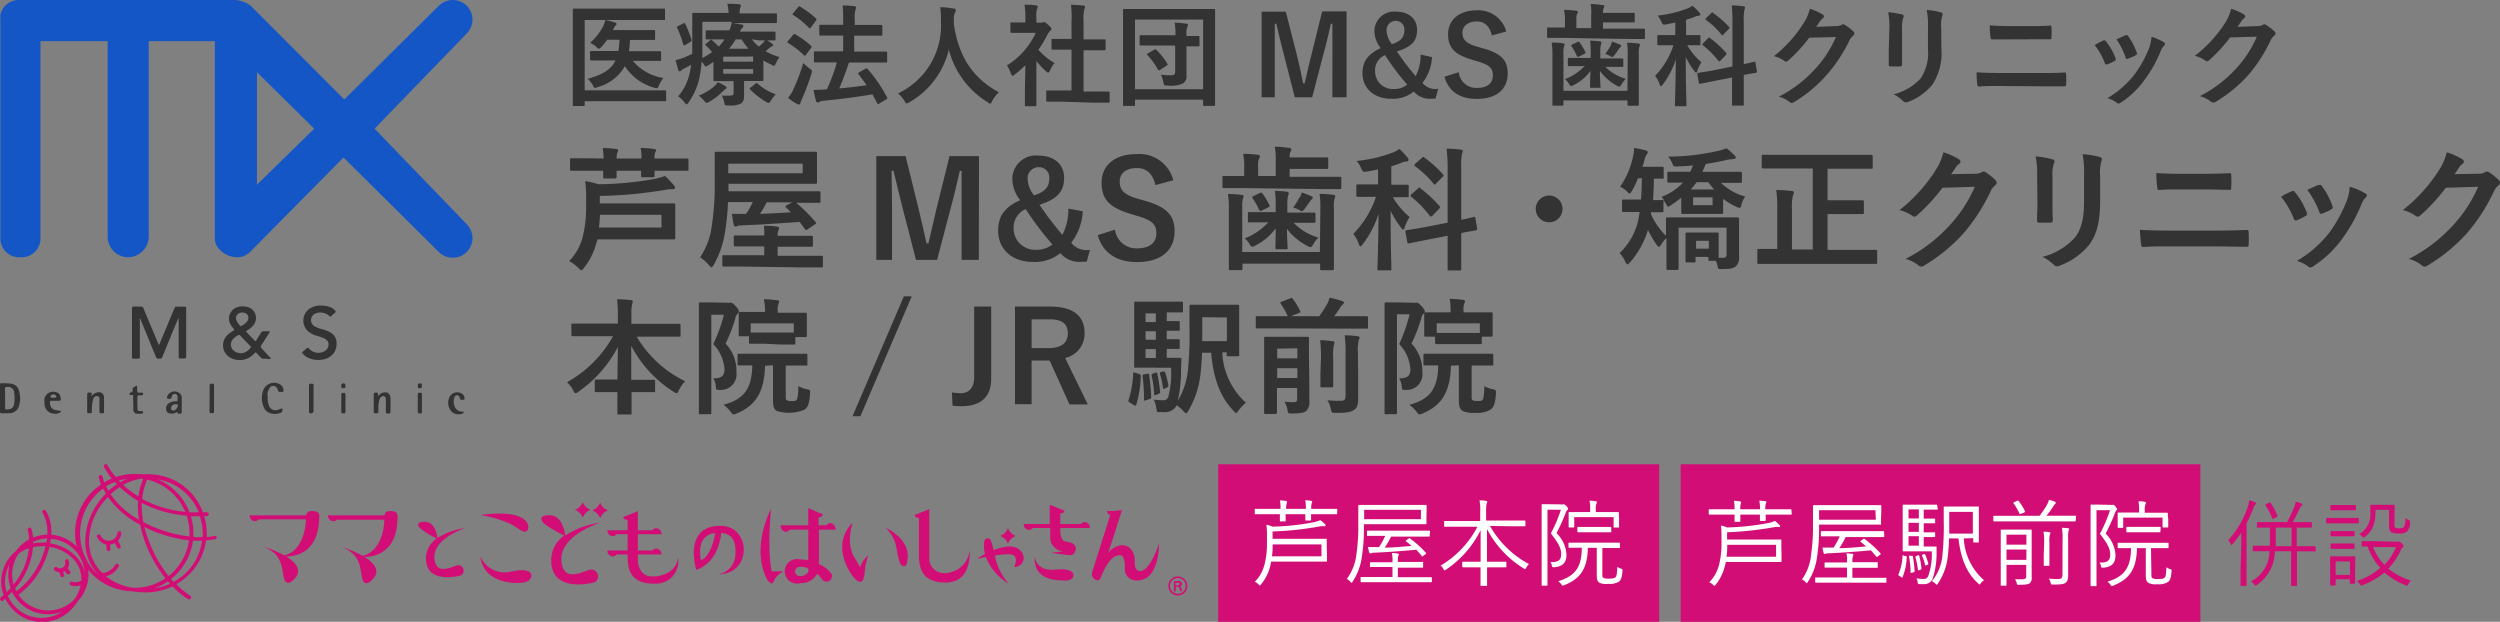
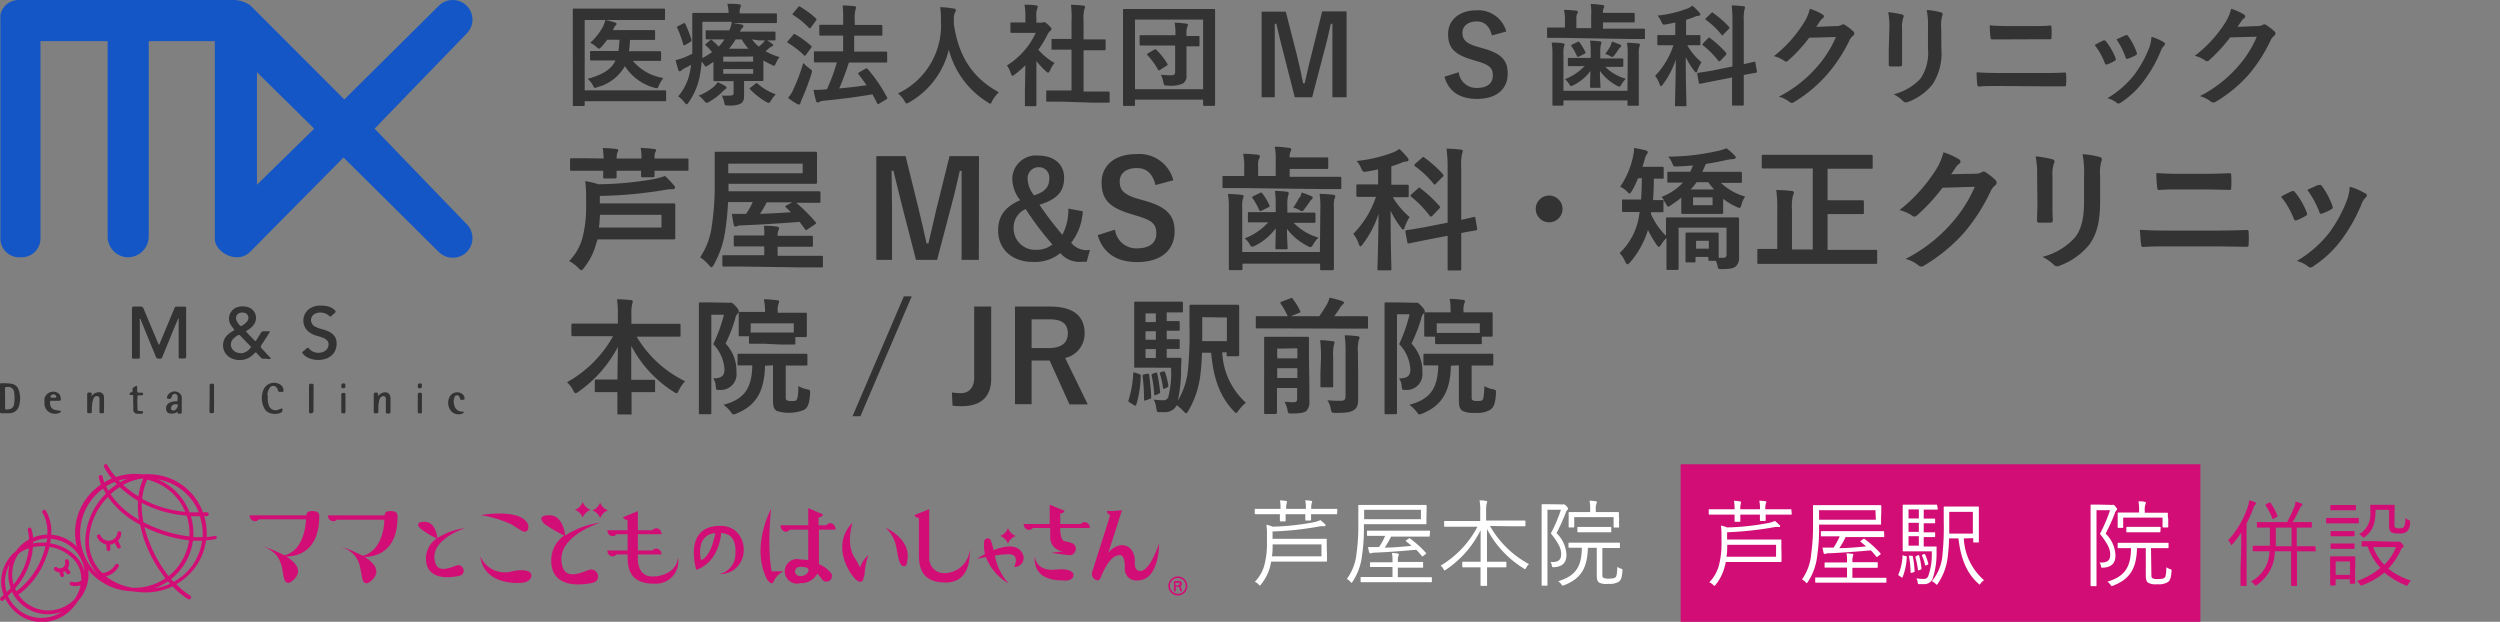
<svg xmlns="http://www.w3.org/2000/svg" viewBox="0 0 317.47 78.96">
  <rect x="0" y="0" width="317.47" height="78.96" fill="#808080" stroke="none" />
  <defs>
    <style>.cls-1{fill:#333;}.cls-2{fill:#1456c5;}.cls-3{fill:#d20e76;}.cls-4{fill:#fff;}</style>
  </defs>
  <g id="レイヤー_2" data-name="レイヤー 2">
    <g id="レイヤー_1-2" data-name="レイヤー 1">
      <path class="cls-1" d="M22.64,40.42,22,41.94c-.44,1.09-.89,2.18-1.34,3.28l-.07.16a.26.26,0,0,1-.26.17c-.42,0-.43,0-.59-.37l-1.86-4.54c0-.06,0-.14-.12-.18a.62.62,0,0,0,0,.27V45.2c0,.34,0,.35-.35.35H17c-.2,0-.23,0-.24-.23v-6c0-.39,0-.39.39-.39h.72a.33.33,0,0,1,.35.23c.31.76.63,1.51.95,2.27l.92,2.19s0,.1.08.13.1-.1.13-.17c.54-1.3,1.09-2.6,1.63-3.91.08-.18.16-.36.23-.55a.24.24,0,0,1,.27-.18h1c.17,0,.2,0,.21.21a1.09,1.09,0,0,1,0,.18v5.79c0,.4,0,.4-.41.4h-.33c-.17,0-.2,0-.21-.2V40.42Z" />
      <path class="cls-1" d="M33.83,45.55c-.69,0-.48.07-.95-.4l-.25-.27c-.16-.18-.16-.18-.33,0a2.77,2.77,0,0,1-.62.51,2.45,2.45,0,0,1-2.58-.06A1.8,1.8,0,0,1,29,42.44a3.67,3.67,0,0,1,.61-.42c.17-.1.17-.12.05-.28a4.35,4.35,0,0,1-.32-.43A1.53,1.53,0,0,1,30.15,39a2.32,2.32,0,0,1,1.33,0,1.43,1.43,0,0,1,.76,2.21,2.29,2.29,0,0,1-.56.56l-.3.2c-.18.12-.19.12,0,.28l.53.57.4.4c.12.12.14.12.23,0,.19-.3.38-.6.56-.9a.4.4,0,0,1,.43-.25c.19,0,.38,0,.57,0s.19,0,.1.19c-.21.34-.43.67-.64,1s-.24.36-.35.54-.15.23,0,.42l1,1.08c.06.07.2.13.16.24s-.18,0-.28.06Zm-3.13-.69a1.68,1.68,0,0,0,1.1-.68.14.14,0,0,0,0-.22l-.49-.5-.79-.83a.22.22,0,0,0-.32-.05,2.55,2.55,0,0,0-.53.4,1.07,1.07,0,0,0-.33.57C29.21,44.25,29.75,44.86,30.7,44.86Zm.84-4.46a.62.62,0,0,0-.48-.67,1,1,0,0,0-.58,0,.68.68,0,0,0-.48.87,1.84,1.84,0,0,0,.5.76c.06.07.13.06.21,0a2.12,2.12,0,0,0,.66-.53A.67.67,0,0,0,31.54,40.4Z" />
      <path class="cls-1" d="M40.8,38.81a2.89,2.89,0,0,1,1,.15,1.62,1.62,0,0,1,.75.48.15.15,0,0,1,0,.26l-.44.4c-.17.15-.17.14-.33,0A1.63,1.63,0,0,0,40,39.84a.91.91,0,0,0-.1,1.57,3.59,3.59,0,0,0,1,.39,5.93,5.93,0,0,1,.71.24,2.36,2.36,0,0,1,.67.42,1.46,1.46,0,0,1,.46,1.06,2.07,2.07,0,0,1-.33,1.28,2.12,2.12,0,0,1-1.35.84,3.06,3.06,0,0,1-1.77-.14,2,2,0,0,1-.81-.55c-.13-.15-.13-.19,0-.32l.47-.4a.16.16,0,0,1,.26,0,1.58,1.58,0,0,0,1.38.56,1.39,1.39,0,0,0,.78-.3,1,1,0,0,0,.34-.93.54.54,0,0,0-.18-.33,1.38,1.38,0,0,0-.5-.32,8.09,8.09,0,0,0-.83-.28,2.85,2.85,0,0,1-1.09-.57,1.84,1.84,0,0,1,.23-2.88A2.4,2.4,0,0,1,40.8,38.81Z" />
      <path class="cls-1" d="M.75,52.48H.24c-.21,0-.23,0-.24-.24V49c0-.34,0-.34.35-.34a7.2,7.2,0,0,1,1,.06,1.16,1.16,0,0,1,1.05.86,3.26,3.26,0,0,1,0,2,1.23,1.23,0,0,1-1.2.89Zm-.1-1.85v1.06a1.34,1.34,0,0,0,0,.2A.12.12,0,0,0,.8,52c.6,0,.93-.18,1-.76a4.43,4.43,0,0,0,0-1.36.76.76,0,0,0-.9-.74c-.24,0-.26,0-.27.27Z" />
      <path class="cls-1" d="M34,50.47a2.45,2.45,0,0,0,.11.89.9.9,0,0,0,1.28.65l.31-.13s.1,0,.14,0a.41.41,0,0,1-.12.5,1.9,1.9,0,0,1-1.63,0,1.14,1.14,0,0,1-.52-.52,2.8,2.8,0,0,1-.12-2.35,1.47,1.47,0,0,1,2.12-.69.89.89,0,0,1,.43.73c0,.15,0,.2-.17.22l-.18,0c-.26,0-.27,0-.37-.24,0-.06,0-.13-.08-.19a.54.54,0,0,0-1,0,1.75,1.75,0,0,0-.25.8C34,50.25,34,50.36,34,50.47Z" />
      <path class="cls-1" d="M48,50.27c.11-.05.15-.13.22-.18a1,1,0,0,1,.7-.27.62.62,0,0,1,.62.45,1.27,1.27,0,0,1,.05.34v1.6c0,.09,0,.22-.09.27a.54.54,0,0,1-.43,0c-.09,0-.07-.14-.07-.21,0-.43,0-.86,0-1.29,0-.11,0-.23,0-.34a.33.33,0,0,0-.49-.3.57.57,0,0,0-.31.37,3.47,3.47,0,0,0-.15.91,5.81,5.81,0,0,0,0,.59c0,.24,0,.26-.28.27h-.08c-.19,0-.22,0-.23-.23s0-.64,0-1V50.13c0-.09,0-.21.08-.24a.64.64,0,0,1,.43,0A.13.13,0,0,1,48,50C48,50.09,48,50.16,48,50.27Z" />
      <path class="cls-1" d="M11.61,50.28a.59.59,0,0,0,.2-.17,1.09,1.09,0,0,1,.7-.3.63.63,0,0,1,.7.63c0,.17,0,.33,0,.49,0,.43,0,.86,0,1.29,0,.23,0,.25-.25.26H12.8a.16.16,0,0,1-.17-.18,1.85,1.85,0,0,1,0-.23c0-.45,0-.9,0-1.35,0-.28-.06-.37-.22-.41a.45.45,0,0,0-.52.25,2.3,2.3,0,0,0-.18.73,5.62,5.62,0,0,0-.05.92c0,.22,0,.25-.25.26H11.3c-.19,0-.22,0-.23-.23,0-.34,0-.67,0-1l0-1.08c0-.1,0-.23.08-.28a.54.54,0,0,1,.43,0,.14.14,0,0,1,.07.13Z" />
      <path class="cls-1" d="M22.53,52.29a1.19,1.19,0,0,1-1,.2.51.51,0,0,1-.43-.49.8.8,0,0,1,.52-.9,1.8,1.8,0,0,1,.68-.14c.23,0,.25,0,.25-.26a1.5,1.5,0,0,0,0-.3.36.36,0,0,0-.7-.14.85.85,0,0,0-.06.17c-.07.2-.08.21-.29.22s-.37,0-.25-.35a1,1,0,0,1,1.53-.38.7.7,0,0,1,.3.58c0,.6,0,1.2,0,1.8,0,.19,0,.22-.24.23S22.56,52.57,22.53,52.29Zm-.19-.95c-.17,0-.42,0-.56.28a.37.37,0,0,0,0,.43.42.42,0,0,0,.48,0,.27.27,0,0,0,.08-.07.82.82,0,0,0,.24-.47C22.61,51.38,22.57,51.34,22.34,51.34Z" />
      <path class="cls-1" d="M5.65,51a1.43,1.43,0,0,1,0-.41,1.15,1.15,0,0,1,1.7-.69.69.69,0,0,1,.33.51c.1.45.07.49-.38.49H6.56c-.2,0-.23,0-.21.25s0,.22.05.33a.75.75,0,0,0,.48.54,3.47,3.47,0,0,0,.7.14c.06,0,.14,0,.15.07s0,.11-.09.14a1.19,1.19,0,0,1-.82.16,1.27,1.27,0,0,1-1.17-1.29A1.92,1.92,0,0,1,5.65,51Zm1.1-.49H7c.14,0,.18-.08.13-.21a.35.35,0,0,0-.32-.22.4.4,0,0,0-.37.19c-.07.13,0,.22.12.24Z" />
      <path class="cls-1" d="M57.61,51a2,2,0,0,0,.1.54,1,1,0,0,0,.94.73h.06c.06,0,.16,0,.18.06s-.07.14-.15.18a1.27,1.27,0,0,1-1.51-.38,1.67,1.67,0,0,1-.15-1.71A1.09,1.09,0,0,1,58.66,50a.7.7,0,0,1,.33.55c0,.16,0,.2-.18.22h-.16c-.19,0-.2,0-.25-.21s-.14-.34-.31-.36a.32.32,0,0,0-.37.22A2.05,2.05,0,0,0,57.61,51Z" />
      <path class="cls-1" d="M16.91,51.16c0-.27,0-.54,0-.8s0-.19-.19-.2l-.15,0c-.09,0-.11-.08-.11-.15s0-.14.1-.16h0c.27-.07.28-.07.27-.33a.37.37,0,0,1,.21-.38.6.6,0,0,0,.11-.06c.24-.14.27-.12.27.16s0,.29,0,.44a.17.17,0,0,0,.18.18H18c.12,0,.17.07.17.18a.15.15,0,0,1-.17.16h-.33c-.17,0-.2,0-.21.2a10.75,10.75,0,0,0,0,1.39,1.1,1.1,0,0,0,0,.18c0,.17.09.21.26.23H18c.1,0,.16,0,.16.16a.15.15,0,0,1-.16.17,3.78,3.78,0,0,1-.67,0,.49.49,0,0,1-.4-.53c0-.27,0-.55,0-.82Z" />
      <path class="cls-1" d="M26.62,50.6c0-.53,0-1.06,0-1.6,0-.09,0-.21.08-.24a.58.58,0,0,1,.43,0s.05.06.05.11a1.69,1.69,0,0,1,0,.23V52.2c0,.23-.05.27-.28.27s-.29,0-.3-.29Z" />
      <path class="cls-1" d="M39.81,50.6c0,.52,0,1,0,1.55,0,.29-.21.42-.48.3a.14.14,0,0,1-.09-.12c0-.06,0-.13,0-.2V49.08c0-.34.05-.38.39-.35.13,0,.19.07.19.19V50.6Z" />
      <path class="cls-1" d="M43.87,51.2v1c0,.26,0,.3-.27.29s-.26,0-.26-.3c0-.49,0-1,0-1.47,0-.2,0-.4,0-.59s.06-.24.28-.24.24,0,.25.25V51.2Z" />
      <path class="cls-1" d="M53.58,51.2c0,.33,0,.65,0,1s0,.3-.26.29-.27,0-.27-.3V50.11c0-.2.07-.24.29-.24s.24,0,.24.25,0,.72,0,1.08Z" />
      <path class="cls-1" d="M43.33,49c0-.27.19-.39.45-.28a.15.15,0,0,1,.08.12c0,.08,0,.15,0,.23s0,.22-.24.23S43.34,49.25,43.33,49Z" />
      <path class="cls-1" d="M53.58,49c0,.27-.15.38-.42.29a.14.14,0,0,1-.09-.11,1,1,0,0,1,0-.34c0-.09.07-.13.16-.14h.05C53.54,48.67,53.58,48.71,53.58,49Z" />
      <path class="cls-1" d="M74.25,11.47h8.27c1.34,0,1.82,0,1.92,0s.15,0,.15.15V12.7c0,.14,0,.15-.15.15s-.58,0-1.92,0H74.25v.45c0,.14,0,.16-.17.16H72.89c-.14,0-.15,0-.15-.16s0-1,0-3V4.24c0-1.92,0-2.87,0-3s0-.15.15-.15.56,0,1.87,0h7.7c1.3,0,1.75,0,1.84,0s.15,0,.15.15V2.39c0,.14,0,.15-.15.15s-.54,0-1.84,0H74.25ZM77,7.68c-1.35,0-1.83,0-1.91,0s-.16,0-.16-.15V6.62c0-.13,0-.14.16-.14s.56,0,1.91,0h1.53a11.48,11.48,0,0,0,.13-1.43H77.1a9.68,9.68,0,0,1-.73.91c-.14.15-.23.22-.31.22s-.17-.07-.35-.24a3,3,0,0,0-.76-.5,7.79,7.79,0,0,0,1.59-2,3.7,3.7,0,0,0,.33-.9,7,7,0,0,1,1.23.33c.12,0,.19.08.19.18a.25.25,0,0,1-.13.19,1.11,1.11,0,0,0-.24.4,1,1,0,0,1-.09.18h3.44c1.25,0,1.68,0,1.77,0s.15,0,.15.15v.93c0,.15,0,.17-.15.17s-.52,0-1.77,0H80a12.65,12.65,0,0,1-.13,1.43h2c1.37,0,1.83,0,1.91,0s.17,0,.17.14v.94c0,.14,0,.15-.17.15s-.54,0-1.91,0H80.37a6.22,6.22,0,0,0,3.87,2.17,5,5,0,0,0-.59,1c-.08.23-.12.31-.25.31a1.57,1.57,0,0,1-.32-.07A6.5,6.5,0,0,1,79.35,8.4a5.63,5.63,0,0,1-3.46,2.66,1.32,1.32,0,0,1-.33.1c-.12,0-.16-.09-.27-.31a2.79,2.79,0,0,0-.66-.84c2-.56,3-1.22,3.53-2.33Z" />
      <path class="cls-1" d="M95.49,5a5,5,0,0,0,.87.92,5.27,5.27,0,0,0,.54-.49A2,2,0,0,0,97.22,5c.24.14.59.38.82.55s.13.14.13.2A.18.18,0,0,1,98,5.9a1.52,1.52,0,0,0-.42.3l-.36.31A8.24,8.24,0,0,0,99,7.25a3.14,3.14,0,0,0-.46.76c-.12.25-.17.35-.27.35A1.07,1.07,0,0,1,98,8.23a9.58,9.58,0,0,1-1.06-.55V9c0,.72,0,1.05,0,1.14s0,.15-.17.15-.67,0-1.84,0h-.44v.61c0,.51,0,.88,0,1.33s-.14.78-.48.95a3.06,3.06,0,0,1-1.52.21c-.44,0-.44,0-.53-.42a3,3,0,0,0-.3-.83,9.37,9.37,0,0,0,1,0c.42,0,.5-.11.5-.4V10.3h-.57c-1.15,0-1.75,0-1.84,0s-.15,0-.15-.15,0-.49,0-1.29v-1l-.73.48a.53.53,0,0,1-.24.11c-.07,0-.11-.06-.2-.2s-.23-.32-.33-.45a16.64,16.64,0,0,1-.25,1.95A8.88,8.88,0,0,1,87.45,13c-.11.15-.18.24-.26.24s-.14-.07-.27-.24a3.57,3.57,0,0,0-.8-.77,6.61,6.61,0,0,0,1.47-3,9.26,9.26,0,0,0,.17-1c-.26.15-.53.29-.8.43a1.74,1.74,0,0,0-.43.28.26.26,0,0,1-.21.11c-.08,0-.14,0-.17-.15-.12-.35-.25-.8-.36-1.26a8.4,8.4,0,0,0,1.12-.35c.35-.14.66-.3,1-.45,0-.55,0-1.15,0-1.85,0-2.14,0-3.1,0-3.18s0-.17.15-.17.58,0,1.94,0h2.52v-.1A5.27,5.27,0,0,0,92.36.48c.53,0,1,0,1.5.07.14,0,.22.07.22.16A.72.72,0,0,1,94,1a1.33,1.33,0,0,0-.07.55v.15h2.69c1.35,0,1.82,0,1.9,0s.14,0,.14.17v.91c0,.14,0,.15-.14.15s-.55,0-1.9,0H93.06c.38.05.78.12,1.12.19.14,0,.22.09.22.17a.31.31,0,0,1-.12.25,1.15,1.15,0,0,0-.31.47h2.42c1.37,0,1.85,0,1.93,0s.16,0,.16.15v.83c0,.12,0,.14-.16.14s-.56,0-1.93,0ZM86.73,3c.18-.1.22-.08.28,0a14.79,14.79,0,0,1,.8,2.05c0,.14,0,.18-.15.28l-.61.36a.62.62,0,0,1-.18.07c-.05,0-.07,0-.1-.11A14.13,14.13,0,0,0,86,3.55c-.07-.12-.07-.14.12-.24Zm5.36,7.92c.11.07.17.14.17.22s-.07.14-.18.21a2.07,2.07,0,0,0-.31.27,8,8,0,0,1-1.7,1.3.68.68,0,0,1-.33.14c-.1,0-.17-.09-.34-.28a3.54,3.54,0,0,0-.67-.63,7.48,7.48,0,0,0,1.86-1.09,2.93,2.93,0,0,0,.55-.63C91.47,10.58,91.85,10.77,92.09,10.91ZM91.7,5c-1.37,0-1.85,0-1.93,0s-.16,0-.16-.14V4c0-.14,0-.15.16-.15s.56,0,1.93,0h.91a3.61,3.61,0,0,0,.32-1.08H89.19V5.23c0,.8,0,1.52,0,2.15a14.1,14.1,0,0,0,1.23-.76,6.81,6.81,0,0,0-.79-.84c-.11-.11-.07-.16.06-.25l.48-.41a.22.22,0,0,1,.14-.07.13.13,0,0,1,.12.07,8.94,8.94,0,0,1,.83.8A5.06,5.06,0,0,0,92,5Zm.14,2.2v.63h3.8V7.18Zm3.8,1.57h-3.8v.59h3.8Zm-.58-2.58A6,6,0,0,1,94.19,5h-.77a7.59,7.59,0,0,1-.85,1.19Zm.87,4.44c.15-.1.18-.12.29,0a6.86,6.86,0,0,0,2.3,1.35,3.55,3.55,0,0,0-.6.77c-.14.22-.21.32-.31.32a1.18,1.18,0,0,1-.34-.14,9.45,9.45,0,0,1-2-1.57c-.1-.1-.09-.17.07-.26Z" />
      <path class="cls-1" d="M100.71,4.43c.1-.12.16-.14.28-.07a12,12,0,0,1,2,1.45.13.13,0,0,1,.07.12.23.23,0,0,1-.07.16l-.63.85c-.07.1-.11.14-.15.14s-.07,0-.13-.07a10.4,10.4,0,0,0-2-1.55c-.06,0-.09-.07-.09-.12s0-.08.09-.15Zm0,7A22.42,22.42,0,0,0,102,8a6.87,6.87,0,0,0,.82.7c.22.16.29.23.29.35a1.77,1.77,0,0,1-.07.33,30.3,30.3,0,0,1-1.19,3.16,3.8,3.8,0,0,0-.21.55c0,.11-.08.18-.17.18a.48.48,0,0,1-.25-.07,8.22,8.22,0,0,1-1.15-.77A4.81,4.81,0,0,0,100.73,11.41ZM101.34.92c.11-.14.16-.14.27-.07a12.41,12.41,0,0,1,2,1.48c.09.09.11.13,0,.3l-.63.85c-.1.14-.12.16-.25.06a10.4,10.4,0,0,0-2-1.63c-.12-.07-.12-.1,0-.25Zm4.12,7c-1.37,0-1.86,0-1.95,0s-.15,0-.15-.17V6.68c0-.15,0-.16.15-.16s.58,0,1.95,0h1.61v-2h-1c-1.34,0-1.8,0-1.87,0s-.16,0-.16-.15V3.3c0-.14,0-.15.16-.15s.53,0,1.87,0h1V2.56A13.62,13.62,0,0,0,107,.69c.54,0,1,.05,1.49.09.14,0,.22.08.22.17a.88.88,0,0,1-.07.28,4,4,0,0,0-.1,1.28v.66H110c1.35,0,1.81,0,1.89,0s.16,0,.16.15V4.38c0,.14,0,.15-.16.15s-.54,0-1.89,0h-1.53V6.55h2.11c1.37,0,1.86,0,1.94,0s.14,0,.14.16V7.77c0,.15,0,.17-.14.17s-.57,0-1.94,0H107.8c-.38,1.19-.8,2.3-1.23,3.29,1.23-.11,2.34-.24,3.47-.41-.32-.47-.67-.94-1-1.37-.1-.13-.09-.17.08-.27l.76-.44c.14-.09.18-.07.28,0a18.26,18.26,0,0,1,2.48,3.62c.07.14.07.15-.1.26l-.87.52a.36.36,0,0,1-.18.09s-.07-.05-.1-.12c-.19-.37-.39-.75-.6-1.13-2.07.35-3.91.59-6.18.81a1.33,1.33,0,0,0-.52.13.46.46,0,0,1-.25.1c-.11,0-.18-.09-.22-.23a11.17,11.17,0,0,1-.31-1.38c.6,0,1,0,1.47-.06H105a23,23,0,0,0,1.27-3.42Z" />
      <path class="cls-1" d="M126,12.82c-.11.24-.15.34-.25.34s-.15-.06-.32-.17a11.12,11.12,0,0,1-4.94-6.69A10.49,10.49,0,0,1,115.45,13a.94.94,0,0,1-.32.14c-.1,0-.15-.1-.28-.34a4,4,0,0,0-.81-.94,9.54,9.54,0,0,0,5.45-9.13c0-.62,0-1.21-.1-1.82.55,0,1.22.1,1.72.17.19,0,.27.11.27.22a.61.61,0,0,1-.14.35,2.38,2.38,0,0,0-.11.92,4.35,4.35,0,0,0,0,.51c.61,4.1,2.37,6.82,5.72,8.64A4.06,4.06,0,0,0,126,12.82Z" />
      <path class="cls-1" d="M130.21,8.29a14.34,14.34,0,0,1-1.33,1.16c-.14.11-.22.18-.29.18s-.14-.11-.23-.32a4,4,0,0,0-.49-1,9.66,9.66,0,0,0,3.66-4.14h-1.59c-1.06,0-1.4,0-1.48,0s-.15,0-.15-.16V3c0-.14,0-.15.15-.15s.42,0,1.48,0h.27V2.3A8.38,8.38,0,0,0,130.1.6c.53,0,1,0,1.46.09.14,0,.22.09.22.14a.7.7,0,0,1-.08.3,2.77,2.77,0,0,0-.09,1.12v.63h.59a.49.49,0,0,0,.27-.06.33.33,0,0,1,.15,0c.08,0,.22.08.52.36s.38.41.38.51a.27.27,0,0,1-.14.22,1.59,1.59,0,0,0-.33.41,13.41,13.41,0,0,1-1.19,2A8,8,0,0,0,133.92,8a3.45,3.45,0,0,0-.56.91c-.1.21-.17.31-.26.31s-.16-.06-.28-.17a10.48,10.48,0,0,1-1.21-1.3v3.93c0,1,0,1.59,0,1.66s0,.15-.17.15h-1.12c-.15,0-.17,0-.17-.15s0-.62,0-1.66Zm4.68,4.62c-1.33,0-1.79,0-1.88,0s-.15,0-.15-.16v-1.1c0-.14,0-.16.15-.16s.55,0,1.88,0h1.18V6.31h-2.4c-.13,0-.14,0-.14-.14V5.08c0-.14,0-.14.14-.14h2.4V2.72A12.27,12.27,0,0,0,136,.61a15.34,15.34,0,0,1,1.56.1c.13,0,.22.07.22.14a.52.52,0,0,1-.07.29,4.75,4.75,0,0,0-.11,1.54V5h2.65c.14,0,.15,0,.15.14v1.1c0,.14,0,.14-.15.14h-2.65v5.24h1.28c1.33,0,1.77,0,1.86,0s.17,0,.17.16v1.1c0,.14,0,.16-.17.16s-.53,0-1.86,0Z" />
      <path class="cls-1" d="M142.77,13.45c-.14,0-.16,0-.16-.15s0-1,0-5.38V5.13c0-2.77,0-3.75,0-3.83s0-.16.16-.16.56,0,1.86,0h7.65c1.32,0,1.76,0,1.86,0s.16,0,.16.16,0,1.06,0,3.36V7.91c0,4.34,0,5.29,0,5.38s0,.15-.16.15h-1.2c-.14,0-.16,0-.16-.15v-.63h-8.65v.64c0,.14,0,.15-.16.15Zm1.36-2.12h8.65V2.49h-8.65Zm2.57-5.55c-1.3,0-1.75,0-1.83,0s-.15,0-.15-.16v-1c0-.14,0-.15.15-.15s.53,0,1.83,0h2.57V4.46a9.24,9.24,0,0,0-.1-1.58c.53,0,1,.07,1.44.12.16,0,.24.09.24.16a.76.76,0,0,1-.1.31,2.57,2.57,0,0,0-.08.94v.16c1,0,1.41,0,1.5,0s.15,0,.15.15v1c0,.14,0,.16-.15.16s-.48,0-1.5,0V7.54c0,.8,0,1.26,0,2a1.11,1.11,0,0,1-.46,1.07,3.9,3.9,0,0,1-1.93.26c-.45,0-.45,0-.55-.43a3.42,3.42,0,0,0-.31-.95,12.46,12.46,0,0,0,1.29.07c.39,0,.52-.12.52-.44V5.78Zm-.15.54c.15-.08.2-.09.29,0a9.15,9.15,0,0,1,1.39,1.76c.07.13.06.19-.11.28l-.77.49a.41.41,0,0,1-.18.09s-.07,0-.12-.1A9.24,9.24,0,0,0,145.71,7c-.1-.11-.07-.15.08-.23Z" />
      <path class="cls-1" d="M171,12.35h-1.8V6.86c0-1.36,0-2.55,0-3.84H169c-.28,1.25-.53,2.37-.9,3.7l-1.47,5.63h-2.21L163,6.79c-.34-1.26-.6-2.44-.92-3.77h-.2c0,1.26,0,2.52,0,3.87v5.46h-1.67V1.48h3.07L164.69,7c.28,1.13.57,2.39.79,3.58h.2c.29-1.19.51-2.31.84-3.56l1.38-5.57H171Z" />
-       <path class="cls-1" d="M181.85,7.25a5.89,5.89,0,0,1-1.21,3.28,2.1,2.1,0,0,0,2,.74l-.35,1.26h-.47a2.65,2.65,0,0,1-2.29-.91,4.16,4.16,0,0,1-2.87.92c-2.16,0-3.64-1.3-3.64-3.26,0-1.5.73-2.44,2.31-3.17a3.61,3.61,0,0,1-.8-2.18,2.5,2.5,0,0,1,2.75-2.45c1.58,0,2.67.87,2.67,2.32s-.75,2.19-2.57,2.72a34.63,34.63,0,0,0,2.39,3.15,5.72,5.72,0,0,0,.63-2.74Zm-7.23,1.81A2.23,2.23,0,0,0,177,11.3a2.51,2.51,0,0,0,1.7-.56A30.61,30.61,0,0,1,175.88,7,2.08,2.08,0,0,0,174.62,9.06Zm3.72-5.27a1.08,1.08,0,0,0-1.1-1.14,1.16,1.16,0,0,0-1.16,1.22,3,3,0,0,0,.67,1.74C178,5.2,178.34,4.66,178.34,3.79Z" />
      <path class="cls-1" d="M189.45,4.5c-.28-1.17-.93-1.78-1.94-1.78s-1.8.55-1.8,1.42.42,1.39,2,1.82l.57.17c2.48.67,3.18,1.61,3.18,3.21,0,1.9-1.32,3.22-3.92,3.22-2.12,0-3.59-.93-4.11-2.82l1.81-.57a2.24,2.24,0,0,0,2.26,2c1.42,0,2.07-.62,2.07-1.56s-.34-1.37-2.12-1.87l-.56-.17c-2.31-.69-3-1.6-3-3.26s1.29-3,3.63-3A3.67,3.67,0,0,1,191.28,4Z" />
      <path class="cls-1" d="M198.38,4.81c-1.25,0-1.68,0-1.77,0s-.15,0-.15-.15v-1c0-.14,0-.16.15-.16s.52,0,1.77,0h.35V2.81a6.49,6.49,0,0,0-.12-1.56c.54,0,1,.05,1.52.1.14,0,.24.1.24.17a.46.46,0,0,1-.1.28c-.09.14-.09.32-.09.77v1h1.88V2.09A7.45,7.45,0,0,0,202,.51c.52,0,1,.07,1.5.13.14,0,.23.08.23.14a.48.48,0,0,1-.09.26,1.25,1.25,0,0,0-.08.59h2.14c1.21,0,1.67,0,1.75,0s.14,0,.14.16v.89c0,.14,0,.16-.14.16s-.54,0-1.75,0h-2.14v.8h3.42c1.24,0,1.68,0,1.76,0s.15,0,.15.16v1c0,.14,0,.15-.15.15s-.52,0-1.76,0Zm8.32,2.1a8.5,8.5,0,0,0-.09-1.48,13.22,13.22,0,0,1,1.46.1c.13,0,.18.07.18.15a.69.69,0,0,1-.08.28,3.38,3.38,0,0,0-.06.94V11c0,1.47,0,2.21,0,2.28s0,.15-.15.15h-1.14c-.14,0-.15,0-.15-.15v-.53h-8.13v.5c0,.15,0,.17-.15.17H197.3c-.14,0-.16,0-.16-.17s0-.78,0-2.21V6.89a8.42,8.42,0,0,0-.1-1.48c.54,0,1,0,1.46.1.13,0,.18.07.18.16a.61.61,0,0,1-.08.26,3.59,3.59,0,0,0-.06,1v4.6h8.13ZM201,8.4c-1.24,0-1.68,0-1.76,0s-.14,0-.14-.16V7.52c0-.14,0-.16.14-.16s.52,0,1.76,0h1V6.72c0-.52,0-.94-.08-1.56a12.27,12.27,0,0,1,1.23.09c.14,0,.21.08.21.15a1.8,1.8,0,0,1-.08.35,4,4,0,0,0-.06,1v.67h1c1.26,0,1.7,0,1.78,0s.14,0,.14.16v.75c0,.14,0,.16-.14.16s-.52,0-1.78,0h-.36A5.8,5.8,0,0,0,206.46,10a3.18,3.18,0,0,0-.55.72c-.11.19-.18.28-.29.28a.65.65,0,0,1-.31-.13A6.3,6.3,0,0,1,203.17,9c0,1,.07,1.78.07,2s0,.15-.16.15h-1c-.14,0-.16,0-.16-.15s0-1,.06-2a6,6,0,0,1-2.1,1.78.91.91,0,0,1-.37.14c-.09,0-.15-.08-.26-.26a2.21,2.21,0,0,0-.52-.61,6.47,6.47,0,0,0,2.51-1.69Zm-.67-3.07c.16-.07.18-.06.28.08a7.21,7.21,0,0,1,.7,1.18c.06.13.06.17-.12.25l-.65.33c-.18.08-.24.07-.31-.09a6.55,6.55,0,0,0-.67-1.2c-.07-.12-.07-.14.1-.23Zm4.18.48a2.5,2.5,0,0,0,.19-.54c.44.16.66.24,1,.38.13.06.17.09.17.16a.23.23,0,0,1-.11.19,1.1,1.1,0,0,0-.21.25c-.14.21-.31.47-.53.75s-.19.24-.27.24a.92.92,0,0,1-.34-.16,2.51,2.51,0,0,0-.57-.22A11,11,0,0,0,204.53,5.81Z" />
      <path class="cls-1" d="M212.74,2.86c-.38.09-.76.16-1.15.23s-.45.07-.63-.35a2.78,2.78,0,0,0-.47-.76,15,15,0,0,0,3.85-.92,2.86,2.86,0,0,0,.57-.34,7.26,7.26,0,0,1,.88.87c.09.1.13.15.13.25s-.11.17-.25.17a1.33,1.33,0,0,0-.48.13,9.75,9.75,0,0,1-1.08.37V4.45h.13c1.09,0,1.46,0,1.54,0s.15,0,.15.15v1c0,.14,0,.15-.15.15s-.45,0-1.51,0a8,8,0,0,0,1.79,2.16,5.18,5.18,0,0,0-.52,1.08c0,.15-.1.22-.15.22s-.14-.07-.24-.21a9.67,9.67,0,0,1-1.08-1.75c0,3.43.09,5.79.09,6.1,0,.12,0,.14-.16.14h-1.15c-.14,0-.15,0-.15-.14,0-.3.08-2.67.11-5.8a10.83,10.83,0,0,1-1.64,3.16c-.1.14-.18.23-.25.23s-.11-.07-.17-.24a3.59,3.59,0,0,0-.57-1.07,10,10,0,0,0,2.32-3.88h-.35c-1.09,0-1.45,0-1.54,0s-.15,0-.15-.15v-1c0-.14,0-.15.15-.15s.45,0,1.54,0h.59ZM220,8.44V2.81A15.49,15.49,0,0,0,219.9.69c.52,0,1,.05,1.47.1.15,0,.22.07.22.14a.66.66,0,0,1-.07.3,6.87,6.87,0,0,0-.08,1.55V8.15l1.33-.31c.13,0,.13,0,.15.14l.19,1.09c0,.13,0,.14-.14.17s-.52.08-1.53.28v1.3c0,1.57,0,2.35,0,2.44s0,.15-.16.15h-1.19c-.12,0-.14,0-.14-.15s0-.86,0-2.42v-1l-2.25.44-1.8.36c-.12,0-.14,0-.17-.14l-.19-1.06c0-.14,0-.16.12-.19s.58-.08,1.8-.29Zm-3.09-3.59c.12-.12.15-.11.26,0a12.94,12.94,0,0,1,2,1.83c.09.11.08.17,0,.3l-.68.71a.29.29,0,0,1-.16.1s-.07,0-.12-.07a11.55,11.55,0,0,0-1.94-1.95c-.11-.1-.11-.13,0-.27Zm.4-3.19c.11-.11.14-.13.25,0a12.11,12.11,0,0,1,2,1.75c0,.06.07.08.07.13s0,.08-.1.14l-.68.7c-.14.15-.16.16-.26,0a10.33,10.33,0,0,0-1.93-1.84c-.13-.1-.11-.12,0-.26Z" />
      <path class="cls-1" d="M233.18,3.31a1.32,1.32,0,0,0,.7-.16.27.27,0,0,1,.19-.06.42.42,0,0,1,.22.08,6.59,6.59,0,0,1,1,.76.44.44,0,0,1,.19.32.43.43,0,0,1-.17.3,1.55,1.55,0,0,0-.46.6A19.56,19.56,0,0,1,232,9.48,17.57,17.57,0,0,1,227.76,13a.34.34,0,0,1-.22.07.47.47,0,0,1-.32-.15,3.66,3.66,0,0,0-1.33-.64,16.16,16.16,0,0,0,4.66-3.58,14.14,14.14,0,0,0,2.59-4l-3.39.09a19.45,19.45,0,0,1-2.65,2.88.43.43,0,0,1-.29.15.37.37,0,0,1-.21-.08,3.73,3.73,0,0,0-1.34-.61A16.22,16.22,0,0,0,229,3a5.72,5.72,0,0,0,.83-1.89,7.09,7.09,0,0,1,1.64.74.3.3,0,0,1,.14.24.27.27,0,0,1-.15.24,1.43,1.43,0,0,0-.35.38l-.47.7Z" />
      <path class="cls-1" d="M239.93,3.55a9.67,9.67,0,0,0-.15-2,10.35,10.35,0,0,1,1.73.29c.17,0,.24.13.24.22a.56.56,0,0,1-.06.21,3.41,3.41,0,0,0-.15,1.34V6.4c0,.72,0,1.27,0,1.76,0,.21-.08.28-.31.28h-1.12c-.19,0-.28-.07-.26-.24,0-.49,0-1.3,0-1.9Zm6.6,2.62a7.23,7.23,0,0,1-1.14,4.57,7.22,7.22,0,0,1-3.08,2.2A.93.93,0,0,1,242,13a.48.48,0,0,1-.34-.17,4.73,4.73,0,0,0-1.19-.86,6.89,6.89,0,0,0,3.42-2,5.8,5.8,0,0,0,.94-3.74V3.55a10,10,0,0,0-.16-2.28,8,8,0,0,1,1.82.31c.14,0,.2.12.2.23a.49.49,0,0,1-.06.23,4.43,4.43,0,0,0-.12,1.53Z" />
      <path class="cls-1" d="M253.82,10.92c-.91,0-1.84,0-2.52.07-.14,0-.19-.08-.21-.27A13.83,13.83,0,0,1,251,9.18c1,.07,2,.09,2.9.09H259c1.55,0,2.51,0,3.15-.07.18,0,.22.07.22.25a8.28,8.28,0,0,1,0,1.22c0,.21,0,.29-.21.29-.67,0-2.11,0-3.06,0ZM255.11,5c-.89,0-1.5,0-2.15,0-.14,0-.18-.08-.19-.29a9.45,9.45,0,0,1-.09-1.49c.89.07,1.54.09,2.38.09h2.78c1.08,0,1.92,0,2.52-.07.11,0,.15.07.15.24a8.55,8.55,0,0,1,0,1.24c0,.2,0,.27-.18.27-.66,0-1.55,0-2.45,0Z" />
      <path class="cls-1" d="M267.06,5.16a.26.26,0,0,1,.37.1,7.66,7.66,0,0,1,1.2,2.07,1,1,0,0,1,.06.21c0,.09-.06.13-.17.2a5.22,5.22,0,0,1-.9.43c-.19.07-.28,0-.35-.19A8.42,8.42,0,0,0,266,5.72C266.43,5.46,266.77,5.3,267.06,5.16Zm7.69.18c.11.09.18.16.18.24a.31.31,0,0,1-.15.25,2,2,0,0,0-.42.72,16.64,16.64,0,0,1-2.12,3.72A11.2,11.2,0,0,1,269.36,13a.64.64,0,0,1-.34.15.32.32,0,0,1-.22-.1,3.08,3.08,0,0,0-1.19-.58A12.28,12.28,0,0,0,271,9.53a14.66,14.66,0,0,0,1.89-3.37,5,5,0,0,0,.32-1.49A6.9,6.9,0,0,1,274.75,5.34Zm-4.86-.85c.15-.07.25-.06.37.11a8.1,8.1,0,0,1,1.07,2.05c.07.21.05.28-.14.38a5.9,5.9,0,0,1-1,.43c-.16.06-.21,0-.28-.21A9.8,9.8,0,0,0,268.77,5C269.33,4.74,269.65,4.59,269.89,4.49Z" />
      <path class="cls-1" d="M286.66,3.31a1.32,1.32,0,0,0,.7-.16.27.27,0,0,1,.19-.06.42.42,0,0,1,.22.08,6.59,6.59,0,0,1,1,.76.44.44,0,0,1,.19.32.43.43,0,0,1-.17.3,1.55,1.55,0,0,0-.46.6,19.56,19.56,0,0,1-2.78,4.33A17.57,17.57,0,0,1,281.24,13,.34.34,0,0,1,281,13a.47.47,0,0,1-.32-.15,3.66,3.66,0,0,0-1.33-.64A16.16,16.16,0,0,0,284,8.66a14.14,14.14,0,0,0,2.59-4l-3.39.09a20.06,20.06,0,0,1-2.64,2.88.48.48,0,0,1-.3.15.37.37,0,0,1-.21-.08,3.73,3.73,0,0,0-1.34-.61A16.22,16.22,0,0,0,282.5,3a5.72,5.72,0,0,0,.83-1.89,7.09,7.09,0,0,1,1.64.74.3.3,0,0,1,.14.24.27.27,0,0,1-.15.24,1.43,1.43,0,0,0-.35.38l-.47.7Z" />
      <path class="cls-1" d="M75.65,31.13A8.24,8.24,0,0,1,74.17,34c-.15.2-.24.31-.34.31s-.19-.09-.37-.26a4.75,4.75,0,0,0-1.18-.9,6.74,6.74,0,0,0,1.7-3,15.56,15.56,0,0,0,.45-4V25.1A18.2,18.2,0,0,0,74.32,23,10,10,0,0,1,76,23.4a43.29,43.29,0,0,0,6.45-.56,10.7,10.7,0,0,0,2-.49,12.38,12.38,0,0,1,1.13,1.19.36.36,0,0,1,.14.28c0,.11-.1.21-.27.21a4.16,4.16,0,0,0-.92.07,55,55,0,0,1-8.36.78v.95h6.71c1.75,0,2.6,0,2.7,0s.17,0,.17.2,0,.51,0,1.41v1.36c0,.9,0,1.31,0,1.41s0,.19-.17.19-1,0-2.7,0h-7Zm1-11a10.06,10.06,0,0,0-.11-1.33c.62,0,1.16.05,1.72.12.15,0,.24.08.24.17a.4.4,0,0,1-.09.25,1.89,1.89,0,0,0-.1.79h3.15a6.25,6.25,0,0,0-.11-1.35,16.94,16.94,0,0,1,1.7.14c.16,0,.26.07.26.17a.45.45,0,0,1-.1.25,1.85,1.85,0,0,0-.09.79h2c1.51,0,2,0,2.13,0s.18,0,.18.19V21.5c0,.17,0,.18-.18.18s-.62,0-2.13,0h-2c0,.37,0,.58,0,.64s0,.19-.21.19H81.62c-.19,0-.21,0-.21-.19s0-.27,0-.64H78.3c0,.47,0,.73,0,.8s0,.18-.19.18H76.79c-.17,0-.19,0-.19-.18s0-.33,0-.8H74.72c-1.52,0-2,0-2.13,0s-.2,0-.2-.18V20.29c0-.17,0-.19.2-.19s.61,0,2.13,0ZM84,28.89V27.28H76.18c0,.49-.05,1-.12,1.61Z" />
      <path class="cls-1" d="M101.54,28.18c-2.38.18-4.91.34-7.34.44a1.6,1.6,0,0,0-.55.08.59.59,0,0,1-.25.07c-.1,0-.19-.07-.22-.22-.09-.39-.17-.9-.24-1.39l1.8,0a9.26,9.26,0,0,0,.85-1.5H92.45a31.22,31.22,0,0,1-.36,3.68,12.24,12.24,0,0,1-1.46,4.3c-.14.2-.19.3-.27.3s-.16-.08-.33-.27a5.72,5.72,0,0,0-1.12-1,9.12,9.12,0,0,0,1.48-4,33.69,33.69,0,0,0,.37-5.62c0-2.4,0-3.47,0-3.57s0-.21.17-.21.7,0,2.34,0h7.94c1.65,0,2.25,0,2.35,0s.19,0,.19.21,0,.39,0,1.17V22c0,.76,0,1.05,0,1.16s0,.18-.19.18-.7,0-2.35,0h-8.7v.95h9.13c1.66,0,2.24,0,2.34,0s.21,0,.21.18v1.09c0,.17,0,.19-.21.19s-.68,0-2.34,0h-.53a21.7,21.7,0,0,1,2.45,2.44c.12.15.1.18-.1.32l-.87.59c-.12.09-.17.12-.22.12s-.09,0-.14-.12Zm-7.31,5.67c-1.65,0-2.21,0-2.31,0s-.19,0-.19-.21V32.6c0-.17,0-.19.19-.19s.66,0,2.31,0h2.82V31.29H95.66c-1.62,0-2.19,0-2.3,0s-.18,0-.18-.19v-1c0-.18,0-.2.18-.2s.68,0,2.3,0h1.39v0A6.26,6.26,0,0,0,97,28.67c.52,0,1,0,1.6.1.2,0,.34.1.34.19a.74.74,0,0,1-.11.34,1.69,1.69,0,0,0-.08.59v.05h2c1.63,0,2.18,0,2.28,0s.2,0,.2.2v1c0,.17,0,.19-.2.19s-.65,0-2.28,0h-2v1.15H102c1.65,0,2.23,0,2.31,0s.19,0,.19.19v1.08c0,.19,0,.21-.19.21s-.66,0-2.31,0Zm7.7-13.07H92.48V22h9.45Zm-2.09,5.59c-.14-.11-.15-.15,0-.27l.78-.41H97.36a12.64,12.64,0,0,1-.85,1.47c1.24-.05,2.58-.11,3.93-.21Z" />
      <path class="cls-1" d="M124.3,33h-2.19V26.36c0-1.65,0-3.1,0-4.66h-.23c-.34,1.51-.65,2.87-1.09,4.49L119,33h-2.68l-1.74-6.75c-.4-1.53-.73-3-1.12-4.57h-.24c0,1.53.06,3.06.06,4.69V33h-2V19.83H115l1.66,6.73c.34,1.38.68,2.91,1,4.35h.24c.36-1.44.63-2.8,1-4.31l1.68-6.77h3.74Z" />
      <path class="cls-1" d="M137.5,26.83a7.16,7.16,0,0,1-1.47,4,2.52,2.52,0,0,0,2.38.9L138,33.24h-.58a3.17,3.17,0,0,1-2.77-1.1,5.09,5.09,0,0,1-3.49,1.12c-2.61,0-4.41-1.58-4.41-4,0-1.82.88-3,2.8-3.84a4.44,4.44,0,0,1-1-2.66,3,3,0,0,1,3.33-3c1.92,0,3.25,1.05,3.25,2.82S134.23,25.3,132,26a42,42,0,0,0,2.91,3.82,7,7,0,0,0,.76-3.33ZM128.72,29a2.71,2.71,0,0,0,2.86,2.72,3.1,3.1,0,0,0,2.06-.68,37.69,37.69,0,0,1-3.39-4.49A2.54,2.54,0,0,0,128.72,29Zm4.53-6.4a1.31,1.31,0,0,0-1.35-1.37,1.41,1.41,0,0,0-1.41,1.48,3.63,3.63,0,0,0,.82,2.1C132.77,24.35,133.25,23.69,133.25,22.63Z" />
      <path class="cls-1" d="M146.73,23.5c-.34-1.43-1.13-2.16-2.35-2.16-1.39,0-2.19.67-2.19,1.72s.51,1.68,2.41,2.21l.7.2c3,.82,3.86,2,3.86,3.9,0,2.31-1.6,3.91-4.76,3.91-2.57,0-4.35-1.13-5-3.42l2.19-.7a2.72,2.72,0,0,0,2.74,2.38c1.73,0,2.51-.75,2.51-1.88s-.41-1.67-2.56-2.28l-.68-.21c-2.81-.83-3.71-1.93-3.71-4s1.56-3.6,4.4-3.6A4.46,4.46,0,0,1,149,22.89Z" />
      <path class="cls-1" d="M157.57,23.88c-1.51,0-2,0-2.14,0s-.19,0-.19-.19V22.53c0-.17,0-.18.19-.18s.63,0,2.14,0H158v-.94a7.91,7.91,0,0,0-.14-1.88c.65,0,1.26.05,1.84.12.17,0,.29.12.29.2a.59.59,0,0,1-.12.34,2,2,0,0,0-.1.94v1.22H162v-1.8a9,9,0,0,0-.12-1.92c.63,0,1.26.08,1.82.15.17,0,.28.1.28.17a.62.62,0,0,1-.11.32,1.56,1.56,0,0,0-.1.72h2.6c1.46,0,2,0,2.13,0s.17,0,.17.19v1.09c0,.17,0,.18-.17.18s-.67,0-2.13,0h-2.6v1H168c1.51,0,2,0,2.14,0s.19,0,.19.18v1.19c0,.17,0,.19-.19.19s-.63,0-2.14,0Zm10.1,2.55a11.21,11.21,0,0,0-.1-1.81c.63,0,1.2.05,1.77.12.15,0,.22.09.22.19a.68.68,0,0,1-.11.34,4.37,4.37,0,0,0-.06,1.14v4.94c0,1.79,0,2.69,0,2.78s0,.18-.19.18h-1.37c-.17,0-.19,0-.19-.18v-.65h-9.86v.61c0,.19,0,.21-.19.21h-1.36c-.17,0-.18,0-.18-.21s0-1,0-2.68v-5a9.59,9.59,0,0,0-.12-1.78,15.9,15.9,0,0,1,1.77.12c.15,0,.22.08.22.18a.75.75,0,0,1-.1.33,4.21,4.21,0,0,0-.07,1.15V32h9.86Zm-6.88,1.8c-1.52,0-2,0-2.15,0s-.17,0-.17-.19v-.91c0-.17,0-.19.17-.19s.63,0,2.15,0H162v-.81c0-.63,0-1.14-.1-1.89a14.33,14.33,0,0,1,1.49.1c.17,0,.26.1.26.19a1.84,1.84,0,0,1-.1.42,5,5,0,0,0-.07,1.18V27h1.24c1.53,0,2.06,0,2.16,0s.17,0,.17.19v.91c0,.17,0,.19-.17.19s-.63,0-2.16,0h-.44a7,7,0,0,0,3.14,1.88,4,4,0,0,0-.66.87c-.14.24-.22.34-.36.34a.87.87,0,0,1-.37-.15,7.64,7.64,0,0,1-2.6-2.16c0,1.19.08,2.16.08,2.4s0,.18-.19.18h-1.17c-.17,0-.19,0-.19-.18S162,30.2,162,29a7.3,7.3,0,0,1-2.55,2.16,1.25,1.25,0,0,1-.44.17c-.12,0-.19-.1-.32-.32a2.69,2.69,0,0,0-.63-.74,7.71,7.71,0,0,0,3-2.05ZM160,24.5c.19-.08.22-.06.34.11a8.2,8.2,0,0,1,.85,1.42c.07.16.07.21-.15.31l-.79.39c-.22.1-.28.09-.37-.1a7.89,7.89,0,0,0-.82-1.46c-.08-.14-.08-.17.12-.27Zm5.07.58a3.11,3.11,0,0,0,.23-.64c.53.18.8.29,1.19.46.16.06.21.1.21.18a.29.29,0,0,1-.14.24,1.2,1.2,0,0,0-.25.31c-.17.25-.38.56-.65.9-.15.18-.22.29-.32.29a1,1,0,0,1-.41-.19,3,3,0,0,0-.7-.27A12.09,12.09,0,0,0,165,25.08Z" />
      <path class="cls-1" d="M175,21.51c-.45.1-.91.19-1.39.27s-.54.09-.76-.42a3.43,3.43,0,0,0-.58-.92A17.86,17.86,0,0,0,177,19.32a4.29,4.29,0,0,0,.7-.41A9,9,0,0,1,178.72,20a.41.41,0,0,1,.15.3c0,.12-.13.21-.3.21a1.51,1.51,0,0,0-.58.15c-.41.17-.85.32-1.31.46v2.34h.15c1.33,0,1.77,0,1.87,0s.19,0,.19.19v1.2c0,.17,0,.19-.19.19s-.54,0-1.83,0A9.9,9.9,0,0,0,179,27.56a7,7,0,0,0-.63,1.31c0,.19-.11.28-.18.28s-.17-.09-.29-.26a12.32,12.32,0,0,1-1.31-2.12c0,4.16.1,7,.1,7.39,0,.15,0,.17-.19.17h-1.39c-.17,0-.19,0-.19-.17,0-.36.11-3.23.14-7a12.78,12.78,0,0,1-2,3.84c-.12.17-.22.28-.3.28s-.14-.09-.21-.29a4.25,4.25,0,0,0-.7-1.29A12.27,12.27,0,0,0,174.73,25h-.43c-1.33,0-1.77,0-1.87,0s-.19,0-.19-.19v-1.2c0-.17,0-.19.19-.19s.54,0,1.87,0H175Zm8.83,6.77V21.44a18.07,18.07,0,0,0-.14-2.56c.63,0,1.21.05,1.79.12.18,0,.27.08.27.17a.86.86,0,0,1-.09.35,7.8,7.8,0,0,0-.1,1.89v6.51c1-.22,1.46-.34,1.62-.37s.15,0,.18.17l.22,1.32c0,.16,0,.17-.17.21s-.63.1-1.85.34v1.58c0,1.9,0,2.85,0,3s0,.18-.18.18H184c-.15,0-.17,0-.17-.18s0-1,0-2.94V29.94l-2.74.53-2.18.44c-.15,0-.17,0-.2-.17l-.24-1.29c0-.17,0-.19.16-.22s.69-.1,2.17-.36Zm-3.76-4.35c.15-.16.19-.14.32,0a15.57,15.57,0,0,1,2.4,2.23c.12.14.1.2-.05.36l-.83.86a.35.35,0,0,1-.19.12.17.17,0,0,1-.15-.08A14.25,14.25,0,0,0,179.23,25c-.14-.11-.14-.15,0-.32Zm.49-3.88c.14-.13.17-.15.31-.05a15,15,0,0,1,2.36,2.12c0,.07.09.11.09.16s0,.1-.12.17l-.83.85c-.17.18-.19.2-.31.05a12.49,12.49,0,0,0-2.35-2.23c-.15-.12-.13-.15,0-.32Z" />
      <path class="cls-1" d="M198.42,26.53a1.7,1.7,0,1,1-1.7-1.7A1.7,1.7,0,0,1,198.42,26.53Z" />
      <path class="cls-1" d="M208,22.65a10.62,10.62,0,0,1-.76,1.58c-.15.24-.22.34-.31.34s-.13-.07-.25-.18a3.08,3.08,0,0,0-.94-.68,10.6,10.6,0,0,0,1.67-4,4.09,4.09,0,0,0,.09-.92c.47.07,1,.19,1.44.29.2.07.31.12.31.24a.45.45,0,0,1-.12.27,1.76,1.76,0,0,0-.26.59c-.08.31-.18.65-.3,1h1c1.08,0,1.42,0,1.53,0s.17,0,.17.19V22.5c0,.17,0,.19-.17.19l-1.08,0c0,1-.05,1.91-.1,2.72.85,0,1.18,0,1.26,0h.12A3.39,3.39,0,0,0,211,25a7.27,7.27,0,0,0,2.72-1.81l-1.79,0c-.18,0-.2,0-.2-.21V22c0-.17,0-.19.2-.19s.65,0,2.27,0h.44c.13-.26.24-.53.35-.8-.64.06-1.29.1-2,.13-.46,0-.46,0-.6-.32a3.28,3.28,0,0,0-.54-.93A29.33,29.33,0,0,0,218,19.2a7.22,7.22,0,0,0,1.24-.37,6.88,6.88,0,0,1,1,.88c.12.12.19.21.19.29s-.12.19-.3.2a5.92,5.92,0,0,0-.75.09c-.9.2-1.82.39-2.77.53-.14.37-.29.69-.44,1h2.58c1.6,0,2.16,0,2.26,0s.19,0,.19.19v1c0,.19,0,.21-.19.21s-.66,0-2.26,0h-.22a7.42,7.42,0,0,0,3.09,1.74,3,3,0,0,0-.49,1.09c-.07.25-.12.35-.24.35a1.21,1.21,0,0,1-.41-.15,8.29,8.29,0,0,1-1.66-1v.8c0,.61,0,.84,0,.94s0,.18-.2.18-.46,0-1.6,0h-1.72c-1.14,0-1.49,0-1.6,0s-.2,0-.2-.18,0-.33,0-.92V25.1a14.37,14.37,0,0,1-1.27.93c-.2.14-.31.21-.39.21s-.14-.09-.24-.27-.24-.41-.36-.58a.3.3,0,0,1,0,.15v1.23c0,.17,0,.18-.19.18s-.42,0-1.39,0a1.07,1.07,0,0,0,0,.25,8.85,8.85,0,0,0,1.9,2.74v-.46c0-1.09,0-1.56,0-1.68s0-.19.18-.19.68,0,2.26,0h4.37c1.6,0,2.16,0,2.28,0s.19,0,.19.19,0,.68,0,1.83v1.13c0,.68,0,1.24,0,1.92a1.42,1.42,0,0,1-.41,1.14c-.31.25-.63.34-1.72.35-.54,0-.53,0-.59-.34a4.4,4.4,0,0,0-.22-.71h-.75c-.19,0-.21,0-.21-.19v-.3h-1.63v.51c0,.17,0,.18-.18.18h-.91c-.17,0-.18,0-.18-.18s0-.36,0-1.77v-.7c0-.54,0-.83,0-.95s0-.19.18-.19.34,0,1.21,0h1.43c.87,0,1.1,0,1.21,0s.18,0,.18.19,0,.37,0,.76v.77c0,.9,0,1.29,0,1.49h.57c.28,0,.43-.1.43-.45V28.91h-6.09v3.31c0,1.29,0,1.79,0,1.87s0,.19-.21.19H211.8c-.17,0-.18,0-.18-.19s0-.54,0-1.87v-2a4.28,4.28,0,0,0-.65.8c-.13.22-.23.33-.32.33s-.15-.1-.29-.28a13.92,13.92,0,0,1-1.09-1.87A11.22,11.22,0,0,1,207,33.31c-.15.17-.26.25-.34.25s-.17-.11-.29-.35a3.31,3.31,0,0,0-.7-1.07,8.24,8.24,0,0,0,2.47-4.73l.08-.49h-.44c-1.17,0-1.53,0-1.63,0s-.17,0-.17-.18V25.54c0-.19,0-.2.17-.2s.46,0,1.63,0h.61c.07-.75.09-1.65.11-2.72Zm9.68,1.41a8.36,8.36,0,0,1-.75-.92h-1.48a9.69,9.69,0,0,1-.75.92Zm-.21,1H215v1h2.48Zm-2.09,5.52v1H217v-1Z" />
      <path class="cls-1" d="M226.15,21.39c-1.58,0-2.14,0-2.24,0s-.19,0-.19-.19V19.85c0-.17,0-.19.19-.19s.66,0,2.24,0h9.23c1.58,0,2.14,0,2.24,0s.19,0,.19.19v1.39c0,.17,0,.19-.19.19s-.66,0-2.24,0h-3.3v4h2.37c1.46,0,2,0,2.07,0s.17,0,.17.19v1.38c0,.17,0,.18-.17.18s-.61,0-2.07,0h-2.37v4.55h4c1.51,0,2,0,2.13,0s.17,0,.17.19v1.41c0,.17,0,.18-.17.18s-.62,0-2.13,0H225.44c-1.5,0-2,0-2.11,0s-.17,0-.17-.18V31.8c0-.17,0-.19.17-.19s.61,0,2.11,0h.25V26.71a15.91,15.91,0,0,0-.13-2.58c.64,0,1.36.05,1.95.12.19,0,.29.1.29.2a.74.74,0,0,1-.12.38,6.57,6.57,0,0,0-.12,1.85v5h2.64V21.39Z" />
      <path class="cls-1" d="M250.83,22.06a1.55,1.55,0,0,0,.85-.21.37.37,0,0,1,.23-.07.5.5,0,0,1,.27.11,8.08,8.08,0,0,1,1.15.91.54.54,0,0,1,.22.4.48.48,0,0,1-.2.35,2.06,2.06,0,0,0-.56.73,23.49,23.49,0,0,1-3.37,5.26,21.66,21.66,0,0,1-5.16,4.23.46.46,0,0,1-.28.08.6.6,0,0,1-.39-.18,4.49,4.49,0,0,0-1.61-.79,19.65,19.65,0,0,0,5.66-4.33,17.39,17.39,0,0,0,3.14-4.83l-4.11.12a23.4,23.4,0,0,1-3.21,3.49.52.52,0,0,1-.36.18.36.36,0,0,1-.25-.1,4.8,4.8,0,0,0-1.64-.73,20.23,20.23,0,0,0,4.58-5.05,7.36,7.36,0,0,0,1-2.29,8.57,8.57,0,0,1,2,.9.35.35,0,0,1,.17.29.34.34,0,0,1-.19.29,1.65,1.65,0,0,0-.42.45c-.19.29-.36.55-.57.85Z" />
      <path class="cls-1" d="M258.69,22.35a11.43,11.43,0,0,0-.19-2.49,12.94,12.94,0,0,1,2.11.36c.2.05.29.15.29.27a.84.84,0,0,1-.07.26,3.93,3.93,0,0,0-.19,1.61V25.8c0,.88,0,1.54.05,2.14,0,.25-.1.34-.37.34H259c-.24,0-.34-.09-.32-.29,0-.6.05-1.58.05-2.31Zm8,3.17c0,2.52-.38,4.2-1.38,5.55a8.71,8.71,0,0,1-3.74,2.66.94.94,0,0,1-.36.09.58.58,0,0,1-.41-.2,5.28,5.28,0,0,0-1.44-1,8.31,8.31,0,0,0,4.15-2.48c.78-1,1.14-2.38,1.14-4.54V22.35a12.54,12.54,0,0,0-.19-2.77,10.05,10.05,0,0,1,2.21.37.28.28,0,0,1,.24.29.54.54,0,0,1-.07.27,5.22,5.22,0,0,0-.15,1.85Z" />
      <path class="cls-1" d="M275.21,31.29c-1.1,0-2.22,0-3.06.08-.17,0-.22-.1-.25-.32-.07-.39-.1-1-.16-1.87,1.23.08,2.45.1,3.52.1h6.19c1.89,0,3-.05,3.83-.08.22,0,.27.08.27.3a12.18,12.18,0,0,1,0,1.48c0,.26,0,.36-.26.36-.81,0-2.56-.05-3.72-.05Zm1.57-7.23c-1.07,0-1.82,0-2.6.07-.17,0-.23-.1-.24-.36a10.81,10.81,0,0,1-.1-1.8c1.07.09,1.87.1,2.89.1h3.36c1.31,0,2.33-.05,3.06-.08.14,0,.19.08.19.29a12.68,12.68,0,0,1,0,1.51c0,.24,0,.32-.22.32-.8,0-1.89-.05-3-.05Z" />
      <path class="cls-1" d="M291,24.3a.32.32,0,0,1,.45.12,9.07,9.07,0,0,1,1.46,2.52,1.22,1.22,0,0,1,.07.25c0,.1-.07.15-.21.24a7.66,7.66,0,0,1-1.08.53c-.24.08-.35,0-.43-.24a10,10,0,0,0-1.6-2.74C290.19,24.66,290.6,24.47,291,24.3Zm9.34.22c.13.1.22.19.22.29s-.05.19-.19.31a2.49,2.49,0,0,0-.51.86,20.51,20.51,0,0,1-2.57,4.53,13.77,13.77,0,0,1-3.5,3.28.72.72,0,0,1-.41.18.38.38,0,0,1-.27-.12,3.81,3.81,0,0,0-1.44-.71,14.67,14.67,0,0,0,4.08-3.54A17.45,17.45,0,0,0,298,25.51a6,6,0,0,0,.39-1.8A8,8,0,0,1,300.29,24.52Zm-5.9-1c.19-.08.3-.06.44.14a9.9,9.9,0,0,1,1.31,2.48c.08.26.05.34-.17.46a6.84,6.84,0,0,1-1.17.53c-.19.07-.26,0-.34-.26A11.8,11.8,0,0,0,293,24.11C293.71,23.79,294.1,23.6,294.39,23.48Z" />
-       <path class="cls-1" d="M314.75,22.06a1.55,1.55,0,0,0,.85-.21.37.37,0,0,1,.23-.07.53.53,0,0,1,.27.11,8.08,8.08,0,0,1,1.15.91.54.54,0,0,1,.22.4.48.48,0,0,1-.2.35,2.06,2.06,0,0,0-.56.73,23.49,23.49,0,0,1-3.37,5.26,21.66,21.66,0,0,1-5.16,4.23.46.46,0,0,1-.28.08.6.6,0,0,1-.39-.18,4.49,4.49,0,0,0-1.61-.79,19.65,19.65,0,0,0,5.66-4.33,17.39,17.39,0,0,0,3.14-4.83l-4.11.12a23.4,23.4,0,0,1-3.21,3.49.52.52,0,0,1-.36.18.41.41,0,0,1-.26-.1,4.67,4.67,0,0,0-1.63-.73,20.23,20.23,0,0,0,4.58-5.05,7.36,7.36,0,0,0,1-2.29,8.57,8.57,0,0,1,2,.9.35.35,0,0,1,.17.29.34.34,0,0,1-.19.29,1.65,1.65,0,0,0-.42.45c-.19.29-.36.55-.57.85Z" />
      <path class="cls-1" d="M74.73,42.69c-1.45,0-2,0-2,0s-.17,0-.17-.17V41.27c0-.16,0-.18.17-.18s.6,0,2,0h3.73V40.05A12.51,12.51,0,0,0,78.35,38c.58,0,1.2.05,1.76.11.15,0,.24.08.24.16a1.84,1.84,0,0,1-.09.42A6,6,0,0,0,80.18,40v1.12h4c1.46,0,2,0,2.07,0s.17,0,.17.18v1.28c0,.16,0,.17-.17.17s-.61,0-2.07,0H80.85A14.46,14.46,0,0,0,87,48.41a4.84,4.84,0,0,0-.79,1.15c-.13.26-.19.38-.3.38a.79.79,0,0,1-.34-.17,15.27,15.27,0,0,1-5.41-5.86c0,1.33,0,2.9,0,4.32H81c1.41,0,1.87,0,2,0s.19,0,.19.17v1.22c0,.16,0,.18-.19.18s-.56,0-2,0h-.8c0,1.36,0,2.4,0,2.67s0,.16-.18.16H78.57c-.16,0-.17,0-.17-.16s0-1.31,0-2.67h-.69c-1.41,0-1.87,0-2,0s-.18,0-.18-.18V48.37c0-.15,0-.17.18-.17s.56,0,2,0h.7c0-1.36.05-2.83.05-4.14a15.9,15.9,0,0,1-5,5.68.78.78,0,0,1-.37.19c-.1,0-.18-.1-.3-.35A3.39,3.39,0,0,0,72,48.54a15,15,0,0,0,5.85-5.85Z" />
      <path class="cls-1" d="M92.3,38.44a.75.75,0,0,0,.32,0,.35.35,0,0,1,.21,0c.11,0,.24.06.61.46s.38.55.38.64a.42.42,0,0,1-.14.29,1,1,0,0,0-.31.63,19.83,19.83,0,0,1-1.23,3.17,5,5,0,0,1,1.38,3.64,2,2,0,0,1-2.08,2.25c-.5,0-.5,0-.55-.47a1.8,1.8,0,0,0-.33-1c1,0,1.44-.29,1.44-1.12a5,5,0,0,0-1.43-3.23,19.15,19.15,0,0,0,1.36-3.73h-1.6V49c0,2.19,0,3.34,0,3.44s0,.16-.17.16H88.92c-.16,0-.17,0-.17-.16s0-1.2,0-3.43V42.05c0-2.25,0-3.36,0-3.47s0-.18.17-.18.5,0,1.28,0Zm4.85,8c-.08,3.09-1,5-3.62,6.07a1.16,1.16,0,0,1-.38.12c-.11,0-.18-.08-.35-.32a4.44,4.44,0,0,0-.93-.91c2.59-.67,3.62-2.05,3.66-5l-1.69,0c-.16,0-.18,0-.18-.17V45.11c0-.18,0-.19.18-.19s.61,0,2.13,0h4.25c1.51,0,2,0,2.13,0s.18,0,.18.19v1.14c0,.16,0,.17-.18.17s-.62,0-2.13,0h-.44v3.87c0,.34,0,.44.12.53a1.11,1.11,0,0,0,.63.1c.43,0,.54,0,.65-.19s.18-.56.21-1.7a3.32,3.32,0,0,0,1.08.4c.41.08.41.11.4.53-.08,1.33-.29,1.79-.76,2.09a5.2,5.2,0,0,1-3.49.13c-.3-.21-.46-.51-.46-1.31V46.39ZM97,43.65c-1.21,0-1.61,0-1.71,0s-.18,0-.18-.18v-.77H94c-.18,0-.19,0-.19-.18s0-.3,0-1.5v-.45c0-.46,0-.69,0-.8s0-.16.19-.16.64,0,2.15,0h1v-.16A7.13,7.13,0,0,0,97,38c.59,0,1.14.06,1.68.13.16,0,.26.08.26.14a.75.75,0,0,1-.08.31,2.27,2.27,0,0,0-.1.94v.19h1.36c1.51,0,2,0,2.15,0s.19,0,.19.16,0,.34,0,.69v.56c0,1.2,0,1.39,0,1.5s0,.18-.19.18H101v.77c0,.16,0,.18-.17.18s-.5,0-1.7,0Zm-1.68-1.42c.13,0,.55,0,1.68,0h2.15c1.07,0,1.5,0,1.65,0V41.06H95.34Z" />
      <path class="cls-1" d="M109.26,52.86h-1l6.52-15.23h1Z" />
      <path class="cls-1" d="M125.87,48.09c0,2.51-1.55,3.49-3.73,3.49-.35,0-.74,0-1.18-.07l-.08-1.68a7.42,7.42,0,0,0,1.13.1c1,0,1.7-.66,1.7-2v-9h2.16Z" />
      <path class="cls-1" d="M133.33,38.93c3,0,4.4,1.22,4.4,3.38a3.15,3.15,0,0,1-2.47,3.15l2.87,5.89h-2.32l-2.52-5.57-.56,0H131v5.55h-2.11V38.93ZM131,44.2h2.16c1.7,0,2.44-.71,2.44-1.86s-.63-1.79-2.34-1.79H131Z" />
      <path class="cls-1" d="M144.64,47.49c.22.08.22.1.22.28a13.44,13.44,0,0,1-.56,3.6c-.06.17-.16.17-.29.09l-.56-.36c-.19-.1-.19-.15-.13-.31a13.08,13.08,0,0,0,.58-3.34c0-.2,0-.18.26-.12Zm1.24-.8c-1.08,0-1.5,0-1.68,0s-.17,0-.17-.2,0-.68,0-2v-4c0-1.27,0-1.86,0-2s0-.18.17-.18.6,0,1.68,0h2.58c1,0,1.49,0,1.59,0s.17,0,.17.18v1c0,.16,0,.18-.17.18s-.55,0-1.59,0h-.3v1.1c1,0,1.37,0,1.47,0s.18,0,.18.17v.88c0,.16,0,.18-.18.18s-.46,0-1.47,0v1.07c1,0,1.37,0,1.47,0s.18,0,.18.17v.89c0,.16,0,.18-.18.18s-.46,0-1.47,0v1.13h.29c1,0,1.31,0,1.4,0s.2,0,.18.21l-.05,1a18.22,18.22,0,0,1-.41,4.23,9.33,9.33,0,0,0,1.28-3.83,46.72,46.72,0,0,0,.2-5.68c0-1.65,0-2.4,0-2.49s0-.18.19-.18.52,0,1.8,0h2.33c1.27,0,1.7,0,1.8,0s.19,0,.19.18,0,.56,0,1.6v3c0,1,0,1.47,0,1.58s0,.18-.19.18h-1.22c-.16,0-.18,0-.18-.2v-.3h-.56a9.16,9.16,0,0,0,3,6.4,6,6,0,0,0-.94,1c-.14.2-.22.3-.3.3s-.16-.08-.32-.26c-1.84-1.93-2.58-4.35-2.85-7.39h-1.16a29.15,29.15,0,0,1-.22,2.91,11.74,11.74,0,0,1-1.52,4.48c-.13.2-.19.29-.27.29s-.18-.09-.34-.25a4.78,4.78,0,0,0-.86-.76,1.65,1.65,0,0,1-1.55.88h-.69c-.26,0-.26,0-.36-.53a3.22,3.22,0,0,0-.32-1.07,9.57,9.57,0,0,0,1.19.09.65.65,0,0,0,.66-.41,12.25,12.25,0,0,0,.35-3.72Zm-.19.77c.19,0,.23,0,.24.13.11.9.23,1.84.26,2.83,0,.16,0,.18-.19.24l-.5.18c-.19.06-.22.06-.22-.11a24.21,24.21,0,0,0-.18-2.95c0-.17,0-.19.19-.24Zm1.09-6.56V39.8h-1.31v1.1Zm0,2.24V42.07h-1.31v1.07Zm0,2.32V44.33h-1.31v1.13Zm-.05,1.87c.16-.06.19,0,.23.12a19.36,19.36,0,0,1,.36,2.29c0,.14,0,.19-.19.27l-.33.14c-.18.08-.21.08-.23-.09a16,16,0,0,0-.33-2.39c0-.16,0-.16.16-.22Zm1-.17c.14,0,.16,0,.21.09a10.88,10.88,0,0,1,.43,1.69c0,.12,0,.16-.13.24l-.34.17c-.16.08-.19,0-.21-.08a10.24,10.24,0,0,0-.4-1.81c0-.14,0-.16.13-.21Zm4.94-6.88v1.4c0,.61,0,1.14,0,1.64h3.13v-3Z" />
      <path class="cls-1" d="M161.64,41.7c-1.4,0-1.9,0-2,0s-.17,0-.17-.19V40.32c0-.16,0-.17.17-.17s.6,0,2,0h1.89a10.13,10.13,0,0,0-.89-1.58c-.1-.15-.07-.18.11-.26l1.09-.42c.22-.08.24-.08.33.07a7.8,7.8,0,0,1,.93,1.53c.07.15.07.16-.17.26l-1,.4h3.6a14.62,14.62,0,0,0,1-1.55,3.65,3.65,0,0,0,.31-.8,15.89,15.89,0,0,1,1.6.43c.14.06.22.11.22.22a.29.29,0,0,1-.14.21,1.87,1.87,0,0,0-.43.56c-.18.27-.4.59-.66.93h2.11c1.43,0,1.92,0,2,0s.18,0,.18.17v1.22c0,.18,0,.19-.18.19s-.59,0-2,0Zm4.63,7c0,.82,0,1.67,0,2.15a1.63,1.63,0,0,1-.38,1.33c-.24.2-.64.32-1.81.33-.51,0-.51,0-.59-.48a3.06,3.06,0,0,0-.37-1c.43,0,.66.05,1.07.05s.53-.1.53-.42V49.27h-2.56v1.12c0,1.31,0,2,0,2s0,.18-.18.18h-1.28c-.16,0-.17,0-.17-.18s0-.7,0-2.08V45.06c0-1.37,0-2,0-2.13s0-.16.17-.16.5,0,1.68,0h2c1.19,0,1.57,0,1.67,0s.17,0,.17.16,0,.84,0,2.26Zm-4.08-4.43v1.23h2.56V44.23ZM164.75,48V46.76h-2.56V48Zm3-2.53a17.42,17.42,0,0,0-.11-2.27c.57,0,1,.06,1.6.13.16,0,.22.08.22.17a1.43,1.43,0,0,1-.09.37,6.87,6.87,0,0,0-.07,1.59v1.88c0,1.08,0,1.59,0,1.69s0,.16-.18.16h-1.27c-.16,0-.17,0-.17-.16s0-.61,0-1.69Zm4.72,2.37c0,1.14,0,2,0,2.79s-.14,1.18-.56,1.45-.86.35-2.3.35c-.5,0-.5,0-.61-.49a3.23,3.23,0,0,0-.43-1.12,14.06,14.06,0,0,0,1.62.08c.49,0,.68-.11.68-.63V44.74a14.09,14.09,0,0,0-.12-2.16c.59,0,1.1.05,1.64.11.16,0,.26.1.26.18a.85.85,0,0,1-.11.34,5,5,0,0,0-.1,1.53Z" />
      <path class="cls-1" d="M179.4,38.44a.75.75,0,0,0,.32,0,.36.36,0,0,1,.21,0c.12,0,.24.06.61.46s.39.55.39.64a.4.4,0,0,1-.15.29,1,1,0,0,0-.3.63,20.86,20.86,0,0,1-1.24,3.17,5,5,0,0,1,1.38,3.64,2,2,0,0,1-2.08,2.25c-.5,0-.5,0-.54-.47a1.89,1.89,0,0,0-.34-1c1,0,1.44-.29,1.44-1.12a5,5,0,0,0-1.42-3.23A20.55,20.55,0,0,0,179,39.91h-1.6V49c0,2.19,0,3.34,0,3.44s0,.16-.18.16H176c-.16,0-.18,0-.18-.16s0-1.2,0-3.43V42.05c0-2.25,0-3.36,0-3.47s0-.18.18-.18.49,0,1.28,0Zm4.85,8c-.08,3.09-1,5-3.61,6.07a1.2,1.2,0,0,1-.39.12c-.11,0-.17-.08-.35-.32a4.44,4.44,0,0,0-.93-.91c2.6-.67,3.62-2.05,3.67-5l-1.7,0c-.16,0-.18,0-.18-.17V45.11c0-.18,0-.19.18-.19s.61,0,2.13,0h4.26c1.5,0,2,0,2.13,0s.17,0,.17.19v1.14c0,.16,0,.17-.17.17s-.63,0-2.13,0h-.45v3.87c0,.34,0,.44.13.53s.29.1.62.1.55,0,.66-.19.17-.56.21-1.7a3.2,3.2,0,0,0,1.07.4c.41.08.41.11.4.53-.08,1.33-.29,1.79-.75,2.09a3.2,3.2,0,0,1-1.91.37,3.11,3.11,0,0,1-1.58-.24c-.31-.21-.47-.51-.47-1.31V46.39Zm-.12-2.74c-1.22,0-1.62,0-1.72,0s-.17,0-.17-.18v-.77h-1.19c-.17,0-.19,0-.19-.18s0-.3,0-1.5v-.45c0-.46,0-.69,0-.8s0-.16.19-.16.64,0,2.15,0h1v-.16a7.13,7.13,0,0,0-.11-1.55c.59,0,1.14.06,1.68.13.16,0,.26.08.26.14a.62.62,0,0,1-.08.31,2.27,2.27,0,0,0-.1.94v.19h1.36c1.51,0,2,0,2.15,0s.19,0,.19.16,0,.34,0,.69v.56c0,1.2,0,1.39,0,1.5s0,.18-.19.18h-1.19v.77c0,.16,0,.18-.17.18s-.5,0-1.7,0Zm-1.68-1.42c.12,0,.54,0,1.68,0h2.14c1.07,0,1.51,0,1.65,0V41.06h-5.47Z" />
      <path class="cls-2" d="M47.57,16.34,59.27,4.25a2.49,2.49,0,0,0,0-3.52h0a2.53,2.53,0,0,0-3.55,0l-12,11.9L31.84.73A3.71,3.71,0,0,0,29.6,0H2.35A2.36,2.36,0,0,0,.05,1.88a2.63,2.63,0,0,0,0,.49V30.3a2.38,2.38,0,0,0,2.38,2.37h.38A2.38,2.38,0,0,0,5.14,30.3V5.22h8.53V30.06a2.64,2.64,0,0,0,2.43,2.61h.07a2.66,2.66,0,0,0,2.72-2.61V5.22h8.39V30.3c0,1.31,1.5,2.37,2.82,2.37H30A2.37,2.37,0,0,0,31.75,32L43.62,20l12.1,12a2.53,2.53,0,0,0,3.55,0h0a2.5,2.5,0,0,0,0-3.53ZM32.63,23.46V9.17l7.27,7.17Z" />
      <path class="cls-3" d="M27.54,68.25a.24.24,0,0,0-.29-.19,5.63,5.63,0,0,1-1,.13c0-.15,0-.31,0-.47a7.46,7.46,0,0,0-.32-2.18l.35,0a.23.23,0,0,0,.23-.25.25.25,0,0,0-.25-.24l-.49,0a7.34,7.34,0,0,0-6.94-4.82.24.24,0,0,0-.28,0,5.28,5.28,0,0,0-.55,0,8.46,8.46,0,0,0-.87-.05,7.38,7.38,0,0,0-2.41.4,8.23,8.23,0,0,1-1.09-1.54.25.25,0,0,0-.44.22,8.65,8.65,0,0,0,1,1.51,6.39,6.39,0,0,0-.94.48,3.79,3.79,0,0,1-.22-.72.26.26,0,0,0-.28-.21.25.25,0,0,0-.2.28,3.88,3.88,0,0,0,.27.93,7.4,7.4,0,0,0,3.93,13.55,11.47,11.47,0,0,0,1.79.15,7.76,7.76,0,0,0,3.37-.77,10.21,10.21,0,0,0,2,1.64.28.28,0,0,0,.13,0,.25.25,0,0,0,.21-.12.26.26,0,0,0-.1-.34,9.28,9.28,0,0,1-1.75-1.46,7.56,7.56,0,0,0,3.77-5.57,6.21,6.21,0,0,0,1.19-.15A.23.23,0,0,0,27.54,68.25Zm-1.8-.53c0,.17,0,.33,0,.49-.35,0-.74,0-1.18,0,0-.16,0-.32,0-.49a7.33,7.33,0,0,0-.32-2.16c.33,0,.68,0,1,0h.13A7,7,0,0,1,25.74,67.72Zm-8.62,6.92h-.29a7.49,7.49,0,0,1-3.38-1.45,2.64,2.64,0,0,0,1.64-1.27.25.25,0,0,0-.44-.22A2.16,2.16,0,0,1,13,72.77a5.59,5.59,0,0,1-1.7-4.1,8.21,8.21,0,0,1,2.41-5.55,11.41,11.41,0,0,0,4.09,3.51A14.49,14.49,0,0,0,18.48,69,17.65,17.65,0,0,0,21,73.44,6.92,6.92,0,0,1,17.12,74.64ZM15.21,61.86a9.81,9.81,0,0,0,.88.75,11.61,11.61,0,0,0,1.44,1A10.81,10.81,0,0,0,17.65,66a10.62,10.62,0,0,1-3.6-3.24A7.67,7.67,0,0,1,15.21,61.86ZM18,60.78l.2,0a7.76,7.76,0,0,0-.62,2.25,11.85,11.85,0,0,1-1.17-.81c-.28-.21-.53-.43-.77-.64A6.72,6.72,0,0,1,18,60.78Zm.7.13A7,7,0,0,1,23.53,65a14.27,14.27,0,0,1-5.47-1.64A7.39,7.39,0,0,1,18.7,60.91Zm.24,7.88a13.84,13.84,0,0,1-.6-1.87l.15.08A17.22,17.22,0,0,0,24,68.62a7,7,0,0,1-2.59,4.53A16.56,16.56,0,0,1,18.94,68.79Zm-.23-2.23c-.18-.08-.34-.17-.5-.25A10.41,10.41,0,0,1,18,63.86a14.84,14.84,0,0,0,5.7,1.62,7,7,0,0,1,.36,2.2c0,.15,0,.3,0,.44A16.85,16.85,0,0,1,18.71,66.56Zm6.53-1.5c-.4,0-.79,0-1.17,0a7.5,7.5,0,0,0-4-4.18A6.82,6.82,0,0,1,25.24,65.06Zm-9.1-4.27a8.88,8.88,0,0,0-.87.44l-.2-.2A6.61,6.61,0,0,1,16.14,60.79Zm-1.57.42.27.29a8.22,8.22,0,0,0-1.07.82c-.11-.2-.21-.39-.29-.56A5.86,5.86,0,0,1,14.57,61.21ZM12.1,72.64a7.09,7.09,0,0,1,1-10.6c.1.2.21.41.35.64l-.2.21a8.7,8.7,0,0,0-2.42,5.78A6.07,6.07,0,0,0,12.49,73Zm7.48,2.07a7.56,7.56,0,0,0,1.75-.88l.26.3A7.51,7.51,0,0,1,19.58,74.71Zm2.47-.82-.32-.36a7.48,7.48,0,0,0,2.77-4.86c.37,0,.71,0,1,0h.16A7,7,0,0,1,22.05,73.89Z" />
      <path class="cls-3" d="M15.4,67.72a.25.25,0,0,0-.24-.26.25.25,0,0,0-.25.24,1.09,1.09,0,0,1-.85.93A1.11,1.11,0,0,1,12.77,68a.24.24,0,0,0-.32-.11.23.23,0,0,0-.12.32,1.71,1.71,0,0,0,1.15.94l.07.62a.25.25,0,0,0,.24.22h0a.25.25,0,0,0,.22-.27L14,69.16l.23-.06a2.83,2.83,0,0,0,.35-.14l.29.56a.25.25,0,0,0,.22.13.23.23,0,0,0,.11,0,.25.25,0,0,0,.11-.33L15,68.66A1.54,1.54,0,0,0,15.4,67.72Z" />
      <path class="cls-3" d="M11.24,73.12a5,5,0,0,0-1.41-3.61A5.1,5.1,0,0,0,6.5,67.9a5.12,5.12,0,0,0-.65-3,.25.25,0,1,0-.41.27A4.84,4.84,0,0,1,6,67.89a5,5,0,0,0-1.8.38A5.59,5.59,0,0,0,4,67.18a.24.24,0,1,0-.47.13,5.61,5.61,0,0,1,.15,1.19,4.93,4.93,0,0,0-1,.73A5.49,5.49,0,0,0,2,70l-.24.2A5.05,5.05,0,0,0,.15,73.69a5,5,0,0,0,.31,1.87l-.37.32a.24.24,0,0,0,0,.35.23.23,0,0,0,.19.09.22.22,0,0,0,.15-.06L.66,76a5.32,5.32,0,0,0,.88,1.3A5.15,5.15,0,0,0,5.29,79h0a5.25,5.25,0,0,0,3.56-1.4A7,7,0,0,0,9.92,76.3,5.06,5.06,0,0,0,11.24,73.12Zm-2,3.19a4.6,4.6,0,0,1-6.47-.25,5.24,5.24,0,0,1-.42-.54,10.25,10.25,0,0,0,3.5-4.71,10.11,10.11,0,0,0,.43-1.37A5.35,5.35,0,0,1,9.32,71a3.62,3.62,0,0,1,1,2.72,1.37,1.37,0,0,1-1.14.16.25.25,0,0,0-.32.14.26.26,0,0,0,.15.32,1.71,1.71,0,0,0,.58.09,1.84,1.84,0,0,0,.65-.12A5.12,5.12,0,0,1,9.53,76ZM1.55,72.77a4.56,4.56,0,0,1,.84-2.48,4.2,4.2,0,0,1,1.28-.66,8.71,8.71,0,0,1-1.95,4.59A4.69,4.69,0,0,1,1.55,72.77Zm2.56-2.62c0-.23.06-.45.08-.66a5.22,5.22,0,0,1,1.13-.12h.46a9.42,9.42,0,0,1-.4,1.25,9.69,9.69,0,0,1-3.3,4.46,3.54,3.54,0,0,1-.16-.34A9.51,9.51,0,0,0,4.11,70.15Zm5.37-.31a4.54,4.54,0,0,1,1.26,2.84,4.21,4.21,0,0,0-1.06-2A5.88,5.88,0,0,0,6.38,69c0-.19.06-.38.08-.57A4.68,4.68,0,0,1,9.48,69.84Zm-3.6-.94a5.15,5.15,0,0,0-.56,0,5.8,5.8,0,0,0-1.11.1,1.21,1.21,0,0,0,0-.19A4.48,4.48,0,0,1,6,68.38,5.06,5.06,0,0,1,5.88,68.9Zm-2.17.16v0l-.11,0ZM.64,73.71a4.62,4.62,0,0,1,.58-2.06,5.12,5.12,0,0,0-.16,1.1,4.9,4.9,0,0,0,.29,1.91c-.15.18-.32.35-.5.53A4.65,4.65,0,0,1,.64,73.71Zm4.65,4.76A4.57,4.57,0,0,1,1.9,77,4.72,4.72,0,0,1,1,75.68c.18-.17.36-.35.52-.52A5.05,5.05,0,0,0,6.12,78a4.87,4.87,0,0,0,1.74-.31,4.69,4.69,0,0,1-2.57.77Z" />
      <path class="cls-3" d="M8.82,72.47l-.21-.29a1.24,1.24,0,0,0,.11-1,.24.24,0,0,0-.3-.16.24.24,0,0,0-.16.3.67.67,0,0,1-1,.75.24.24,0,0,0-.35,0,.25.25,0,0,0,0,.34,1.19,1.19,0,0,0,.64.28l.11.41a.25.25,0,0,0,.24.18h.06a.24.24,0,0,0,.17-.3L8,72.62a.64.64,0,0,0,.18-.06l.08,0,.18.25a.26.26,0,0,0,.2.1.24.24,0,0,0,.14,0A.24.24,0,0,0,8.82,72.47Z" />
      <path class="cls-3" d="M150.1,75l0-.09a1.32,1.32,0,0,0-.22-.43.36.36,0,0,0,.21-.34c0-.23-.16-.37-.42-.37h-.39c-.14,0-.21.07-.21.22V75a.12.12,0,0,0,.24,0v-.49h.27c.13,0,.17.1.29.42l0,.11a.12.12,0,0,0,.11.07h0a.11.11,0,0,0,.09-.1A.09.09,0,0,0,150.1,75Zm-.49-.65h-.34V74s0,0,0,0h.34c.13,0,.19,0,.19.18A.18.18,0,0,1,149.61,74.3Z" />
      <path class="cls-3" d="M149.57,75.62a1.21,1.21,0,1,1,1.21-1.21A1.21,1.21,0,0,1,149.57,75.62Zm0-2.22a1,1,0,1,0,1,1A1,1,0,0,0,149.57,73.4Z" />
      <path class="cls-3" d="M40.55,65.59h0c0-.4-.17-.69-.87-.69s-.72.24-.79.54H31.71a.71.71,0,0,0,.66.75.62.62,0,0,0,.49-.24h6c-.06,1.1-.42,4-2.76,4.58a14.76,14.76,0,0,0-2.71-1.14c2.33.91,2.34,2.32,2.63,3.85.32,1.71,1.55.06,1.55.06.75-1-.1-1.94-1.22-2.63,1.5,0,4.18-.73,4.19-5.06h0Z" />
      <path class="cls-3" d="M50.49,65.59h0c0-.4-.16-.69-.87-.69s-.71.24-.79.54H41.64a.71.71,0,0,0,.67.75A.63.63,0,0,0,42.8,66h6c0,1.1-.42,4-2.75,4.58a15.08,15.08,0,0,0-2.71-1.14c2.33.91,2.34,2.32,2.62,3.85.33,1.71,1.55.06,1.55.06.75-1-.1-1.94-1.22-2.63,1.5,0,4.19-.73,4.19-5.06h0S50.49,65.6,50.49,65.59Z" />
      <path class="cls-3" d="M66.72,67.52c.61-.2.3-1,.3-1-1-2-6-1.11-6-1.11a15.15,15.15,0,0,1,3.87,1.15C66.16,67.34,66.47,67.6,66.72,67.52Z" />
      <path class="cls-3" d="M65,72.56a3.36,3.36,0,0,1-4-1.93c.36,3.52,4.54,3.57,5.66,3.31S68.21,71.89,65,72.56Z" />
      <path class="cls-3" d="M91.62,66.78c-5-.12-3.2,5.59-3.2,5.59,3-1.05,3.16-4.69,3.16-4.69,1,.1,2,.53,1.79,2.93a2.62,2.62,0,0,1-2.13,2.32C95.53,72.89,95.38,66.88,91.62,66.78ZM89,71.12c-.6-3.48,1.83-3.41,1.83-3.41C90.2,71,89,71.12,89,71.12Z" />
      <path class="cls-3" d="M123.13,69.83a3.21,3.21,0,0,1-3.4,2.94A1.87,1.87,0,0,1,118,70.88V64.65l-1.18.48-.69.27a.52.52,0,0,0,.56.36v4.58c0,1.51.19,3.71,3.52,3.63S123.13,69.83,123.13,69.83Z" />
      <path class="cls-3" d="M86.1,70.78c-.14,1.78-2,2.49-3.38,2.42C81,73.13,81,71.13,81,71.14v-.73h3a.71.71,0,0,0-.66-.75.68.68,0,0,0-.49.24H81V67.84h3a.71.71,0,0,0-.66-.76.61.61,0,0,0-.49.26H81V64.9l-1.18.49-.69.27a.51.51,0,0,0,.56.35v1.33H77.13a.72.72,0,0,0,.67.75.62.62,0,0,0,.48-.25H79.7V69.9H77.13a.72.72,0,0,0,.67.76.62.62,0,0,0,.48-.25H79.7v.18c0,1.51.19,3.6,3.52,3.53A2.84,2.84,0,0,0,86.1,70.78Z" />
      <path class="cls-3" d="M112.44,67a4.49,4.49,0,0,1,1.4,2.6c.31,1.72.46,2.08.71,2.22.6.34.64-.47.64-.47C115.87,68.48,112.44,67,112.44,67Z" />
      <path class="cls-3" d="M109.21,72.06a9.42,9.42,0,0,0-.66-1.19c-1.21-1.9-.27-4.51-.27-4.51-2.78,2.79-.47,6.42.37,7.21.34.32.68.4.85.21s.31-1,.31-1a7.42,7.42,0,0,1,.48-2.29A3.4,3.4,0,0,0,109.21,72.06Z" />
      <path class="cls-3" d="M58.26,71.77a.82.82,0,0,0-.4.08c-1,.35-2.52,1-2.69-.93-.22-2.55,3.91-3.86,3.91-3.86h0a8.6,8.6,0,0,0-3.53,1.26c-.06-.45-.34-2.06-1.62-2.06-1.48,0-.53.87-.53.87a12.75,12.75,0,0,0,2.05,1.26,3.06,3.06,0,0,0-1.36,2.53c0,3.33,4.28,2.19,4.28,2.19h0a.62.62,0,0,0,.51-.62A.72.72,0,0,0,58.26,71.77Z" />
      <path class="cls-3" d="M74,65.74a1.71,1.71,0,0,1,1-1,1.67,1.67,0,0,1-1-1,1.63,1.63,0,0,1-1,1A1.67,1.67,0,0,1,74,65.74Z" />
      <path class="cls-3" d="M76.21,63.81a1.63,1.63,0,0,1-1,1,1.67,1.67,0,0,1,1,1,1.71,1.71,0,0,1,1-1A1.67,1.67,0,0,1,76.21,63.81Z" />
      <path class="cls-3" d="M76.2,66.38A10.74,10.74,0,0,0,71.78,68c-.07-.56-.43-2.57-2-2.57-1.85,0-.66,1.09-.66,1.09A15.8,15.8,0,0,0,71.66,68,3.81,3.81,0,0,0,70,71.2C70,75.38,75.31,74,75.31,74h0a.8.8,0,0,0,.64-.78.9.9,0,0,0-.79-.9,1.12,1.12,0,0,0-.5.1c-1.24.44-3.14,1.3-3.36-1.17C71,68,76.2,66.38,76.2,66.38Z" />
      <path class="cls-3" d="M134.09,72.33c-2.65.29-2.69-1.72-2.69-1.72-.24,3.24,3,3.09,4,3.11C136.59,73.75,137.07,72,134.09,72.33Z" />
      <path class="cls-3" d="M135.94,70.49c.38,0,.68-.46.68-.83a.69.69,0,0,0-.15-.42c-.2-.34-.83-.41-1.3-.52s-.53-1.28-.53-1.28v-.39h3.76a.71.71,0,0,0-.66-.75.62.62,0,0,0-.49.24h-2.61c0-.7,0-1.09,0-1.34a.51.51,0,0,0,.54-.35l-.69-.27-1.19-.49v2.45H130a.7.7,0,0,0,.66.75.65.65,0,0,0,.49-.24h2.21v1.18A1.75,1.75,0,0,0,135.05,70l-1.55.2s1.75.27,2.26.29Z" />
      <path class="cls-3" d="M147.19,69s-1.12,3.51-2.38,3.51c-.84,0-.7-1.13-.7-1.13v-.31s-.05-1.84-1.68-1.84a2.32,2.32,0,0,0-1.69,1c.23-.74.42-1.32.42-1.32l.42-1.31.9-2.81-1.16.1-.74,0a.48.48,0,0,0,.4.5c-.1.29-.21.74-.51,1.66l-.16.49-1.64,5.16a.86.86,0,0,0,.65,1s.32.12.54-.57c.85-2,1.62-2.63,2.36-2.63s.61,1.74.61,1.74a1.46,1.46,0,0,0,1.63,1.47C147.27,73.68,147.19,69,147.19,69Z" />
      <path class="cls-3" d="M97.91,64.64s-2.53,4.59-.61,8.74a2.05,2.05,0,0,0,.29.43c.22.25.53.45.67,0a2.54,2.54,0,0,1,1.25-1.26H98S97.4,70.23,97.91,64.64Z" />
      <path class="cls-3" d="M105.66,73.06a0,0,0,0,1,0,0,.42.42,0,0,0,0-.1A3.59,3.59,0,0,0,104,71.65V67.26h2.1a.76.76,0,0,0-.66-.83.61.61,0,0,0-.49.27h-1v-1a.55.55,0,0,0,.56-.38l-.69-.28-1.18-.52V66.7H99.13a.75.75,0,0,0,.66.83.62.62,0,0,0,.49-.27h2.36v3.88a4.35,4.35,0,0,0-1-.09,1.56,1.56,0,1,0,0,3,2.26,2.26,0,0,0,2.14-1.21,3,3,0,0,1,.4.47l.19.23a.69.69,0,0,0,.58.32.68.68,0,0,0,.69-.68.78.78,0,0,0,0-.16Zm-3-.49a1.09,1.09,0,0,1-1,.58.66.66,0,0,1-.72-.58.67.67,0,0,1,.72-.59C102.08,72,102.84,72,102.64,72.57Z" />
      <path class="cls-3" d="M128,69.06a1.66,1.66,0,0,1,1-1,1.71,1.71,0,0,1-1-1,1.69,1.69,0,0,1-1,1A1.63,1.63,0,0,1,128,69.06Z" />
      <path class="cls-3" d="M129.81,70.23c-.66-1.22-2.33-.88-3.64-.37a6.7,6.7,0,0,0-.32-1.16.4.4,0,0,0-.44-.33.44.44,0,0,0-.43.36h0a4.59,4.59,0,0,0,.1,1.63c-.39.2-.64.36-.64.36a2.53,2.53,0,0,0-.35.25s.47-.11,1.1-.23a6.84,6.84,0,0,0,2.93,3.39,7.19,7.19,0,0,1-1.78-3.58,11.71,11.71,0,0,1,1.72-.17c1.56,0,.72,1.62.72,1.62A1.15,1.15,0,0,0,129.81,70.23Z" />
-       <rect class="cls-3" x="154.7" y="58.96" width="56" height="20" />
      <path class="cls-4" d="M169.8,65.2c0,.09,0,.1-.09.1s-.45,0-1.56,0h-1.66c0,.45,0,.65,0,.7s0,.1-.1.1h-.54c-.08,0-.09,0-.09-.1s0-.25,0-.7h-2.5c0,.53,0,.75,0,.81s0,.1-.1.1h-.54c-.08,0-.09,0-.09-.1s0-.28,0-.81H161c-1.12,0-1.5,0-1.56,0s-.1,0-.1-.1v-.49c0-.08,0-.09.1-.09s.44,0,1.56,0h1.61a5.57,5.57,0,0,0-.07-1.08,6.92,6.92,0,0,1,.74.07c.09,0,.13,0,.13.1a.41.41,0,0,1,0,.17,1.88,1.88,0,0,0-.08.74h2.5a4.84,4.84,0,0,0-.08-1.09,4.92,4.92,0,0,1,.75.07c.08,0,.13.05.13.11a.26.26,0,0,1-.05.15,2.5,2.5,0,0,0-.07.76h1.66c1.11,0,1.5,0,1.56,0s.09,0,.09.09Zm-1.29,5.09c0,.62,0,.86,0,.93s0,.1-.08.1-.57,0-1.8,0h-5.21c-.05.25-.09.49-.15.7a5.86,5.86,0,0,1-1.12,2.17c-.07.1-.11.15-.16.15s-.08,0-.16-.12a1.52,1.52,0,0,0-.48-.34,4.83,4.83,0,0,0,1.23-2.2,10.7,10.7,0,0,0,.31-2.81V68a9.22,9.22,0,0,0-.07-1.36,3.37,3.37,0,0,1,.78.24,31.16,31.16,0,0,0,5-.52,4.58,4.58,0,0,0,1.08-.31,7.26,7.26,0,0,1,.57.5.21.21,0,0,1,.08.16c0,.05-.05.12-.16.12a2.6,2.6,0,0,0-.5,0,40,40,0,0,1-6.07.66v.93h5c1.23,0,1.72,0,1.8,0s.08,0,.08.1,0,.31,0,.93Zm-.7-1.16h-6.2c0,.41,0,1-.09,1.52h6.29Z" />
      <path class="cls-4" d="M181.14,65.7c0,.56,0,.7,0,.77s0,.1-.1.1-.49,0-1.7,0h-6.14v.62a22.77,22.77,0,0,1-.24,3.36,7.59,7.59,0,0,1-1.2,3.32c-.06.08-.09.13-.12.13s-.09,0-.16-.13a1.53,1.53,0,0,0-.45-.35,6.47,6.47,0,0,0,1.23-3.22,24.71,24.71,0,0,0,.23-3.75c0-1.59,0-2.26,0-2.33s0-.1.08-.1.5,0,1.72,0h5.07c1.21,0,1.63,0,1.7,0s.1,0,.1.1,0,.22,0,.78Zm.69,8.14c0,.08,0,.09-.1.09s-.47,0-1.68,0h-5.5c-1.2,0-1.61,0-1.67,0s-.1,0-.1-.09v-.47c0-.08,0-.1.1-.1s.47,0,1.67,0h2.28V72H175.7c-1.16,0-1.56,0-1.63,0s-.1,0-.1-.09V71.5c0-.08,0-.1.1-.1s.47,0,1.63,0h1.13v-.17a3.82,3.82,0,0,0-.08-1c.27,0,.5,0,.72.06s.16.06.16.11a.56.56,0,0,1-.06.23,1.41,1.41,0,0,0-.06.52v.21H179c1.17,0,1.56,0,1.63,0s.09,0,.09.1V72c0,.08,0,.09-.09.09s-.46,0-1.63,0h-1.49V73.3h2.54c1.21,0,1.62,0,1.68,0s.1,0,.1.1Zm-1.39-9.1h-7.21v1.19h7.21Zm1.11,3.31c0,.08,0,.09-.1.09s-.46,0-1.67,0h-3.13a10.57,10.57,0,0,1-.81,1.4c1.11,0,2.26-.12,3.41-.22-.21-.19-.43-.37-.69-.57-.07-.06-.08-.07.05-.17l.28-.19c.08-.06.09-.06.18,0a13.21,13.21,0,0,1,2,1.81c.06.07.06.1-.07.19l-.25.19c-.16.12-.17.12-.22,0-.24-.29-.45-.54-.68-.77-1.73.16-3.41.29-5.24.37a1.06,1.06,0,0,0-.47.08.59.59,0,0,1-.17,0s-.08,0-.1-.12a6.24,6.24,0,0,1-.15-.67c.39,0,.8,0,1.21,0h.19a8,8,0,0,0,.78-1.42h-.55c-1.2,0-1.6,0-1.66,0s-.1,0-.1-.09v-.47c0-.09,0-.1.1-.1s.46,0,1.66,0h4.48c1.21,0,1.62,0,1.67,0s.1,0,.1.1Z" />
      <path class="cls-4" d="M189.21,66.79a12.41,12.41,0,0,0,4.95,4.84,2.14,2.14,0,0,0-.35.46c-.07.12-.09.18-.14.18s-.09,0-.18-.09a12.79,12.79,0,0,1-4.66-5c0,1.48,0,2.95,0,4.15h.86c1.08,0,1.43,0,1.5,0s.1,0,.1.1v.51c0,.09,0,.1-.1.1s-.42,0-1.5,0h-.85c0,1.24,0,2.12,0,2.26s0,.1-.1.1h-.63c-.09,0-.1,0-.1-.1s0-1,0-2.26h-.73c-1.08,0-1.43,0-1.49,0s-.1,0-.1-.1v-.51c0-.09,0-.1.1-.1s.41,0,1.49,0h.74c0-1.17,0-2.58,0-4a13.08,13.08,0,0,1-4.38,5c-.1.06-.15.1-.19.1s-.1-.06-.15-.17a1.15,1.15,0,0,0-.36-.43,12.49,12.49,0,0,0,4.68-4.94h-2.54c-1.14,0-1.54,0-1.6,0s-.09,0-.09-.1v-.54c0-.08,0-.09.09-.09s.46,0,1.6,0h2.89V65a6.41,6.41,0,0,0-.09-1.46c.29,0,.59,0,.83.08.09,0,.15,0,.15.09a.92.92,0,0,1-.08.27,4.67,4.67,0,0,0-.06,1V66.1H192c1.16,0,1.55,0,1.61,0s.1,0,.1.09v.54c0,.09,0,.1-.1.1s-.45,0-1.61,0Z" />
      <path class="cls-4" d="M198.21,64.05a.78.78,0,0,0,.28,0,.22.22,0,0,1,.13,0c.07,0,.13.05.3.22s.21.27.21.32a.21.21,0,0,1-.09.16.87.87,0,0,0-.22.39,24.43,24.43,0,0,1-1.16,2.56,4.1,4.1,0,0,1,1.26,2.74c0,.88-.36,1.51-1.57,1.59-.24,0-.24,0-.29-.24a.81.81,0,0,0-.18-.42c1,.06,1.37-.26,1.37-1s-.31-1.34-1.31-2.64a18.56,18.56,0,0,0,1.28-3h-1.71v7.07c0,1.67,0,2.41,0,2.49s0,.08-.09.08h-.56c-.08,0-.09,0-.09-.08s0-.77,0-2.46V66.61c0-1.71,0-2.43,0-2.49s0-.09.09-.09.32,0,.88,0Zm5.27,8.78c0,.36,0,.47.14.54a1.28,1.28,0,0,0,.67.11c.57,0,.77-.07.89-.21s.17-.46.2-1.29a1.6,1.6,0,0,0,.45.23c.21.06.21.07.2.29-.06.81-.18,1.13-.43,1.35a2.22,2.22,0,0,1-1.38.29A2.08,2.08,0,0,1,203.1,74c-.21-.14-.33-.34-.33-1V69.56h-1.13c-.06,2.65-.93,3.93-3,4.75a1.18,1.18,0,0,1-.18.06c-.06,0-.1-.05-.18-.16a1.56,1.56,0,0,0-.41-.4c2-.61,3-1.63,3-4.25-1.15,0-1.53,0-1.59,0s-.1,0-.1-.1V69c0-.08,0-.09.1-.09s.44,0,1.61,0H204c1.17,0,1.55,0,1.61,0s.1,0,.1.09v.49c0,.09,0,.1-.1.1s-.44,0-1.61,0h-.52Zm2.13-6.94a9.51,9.51,0,0,0,0,1c0,.09,0,.1-.1.1H205c-.08,0-.09,0-.09-.1V65.67h-5v1.21c0,.09,0,.1-.1.1h-.51c-.09,0-.1,0-.1-.1s0-.17,0-1v-.28c0-.29,0-.42,0-.48s0-.09.1-.09.46,0,1.63,0h1v-.22a5.56,5.56,0,0,0-.08-1.23,6.11,6.11,0,0,1,.79.07c.08,0,.14.06.14.1a.43.43,0,0,1-.06.22,2.15,2.15,0,0,0-.07.83v.23h1.2c1.16,0,1.57,0,1.63,0s.1,0,.1.09,0,.19,0,.42Zm-1,1.6c0,.09,0,.1-.09.1s-.36,0-1.29,0h-1.54c-.93,0-1.23,0-1.29,0s-.09,0-.09-.1V67c0-.08,0-.09.09-.09s.36,0,1.29,0h1.54c.93,0,1.23,0,1.29,0s.09,0,.09.09Z" />
      <rect class="cls-3" x="213.42" y="58.96" width="66" height="20" />
      <path class="cls-4" d="M227.53,65.26c0,.08,0,.09-.1.09s-.44,0-1.56,0h-1.65c0,.46,0,.66,0,.71s0,.09-.09.09h-.54c-.09,0-.1,0-.1-.09s0-.25,0-.71H221c0,.54,0,.75,0,.82s0,.09-.09.09h-.54c-.09,0-.1,0-.1-.09s0-.28,0-.82h-1.61c-1.13,0-1.5,0-1.56,0s-.11,0-.11-.09v-.49c0-.09,0-.1.11-.1s.43,0,1.56,0h1.61a5.47,5.47,0,0,0-.08-1.08,6.92,6.92,0,0,1,.75.08c.08,0,.13,0,.13.09a.3.3,0,0,1,0,.17,2,2,0,0,0-.07.74h2.5a4.82,4.82,0,0,0-.09-1.09,6.85,6.85,0,0,1,.76.07c.08,0,.13,0,.13.11a.29.29,0,0,1-.05.16,2.09,2.09,0,0,0-.07.75h1.65c1.12,0,1.5,0,1.56,0s.1,0,.1.1Zm-1.3,5.08c0,.63,0,.87,0,.94s0,.09-.09.09-.56,0-1.8,0h-5.2c0,.25-.1.49-.16.71a5.9,5.9,0,0,1-1.11,2.17c-.08.09-.11.14-.16.14s-.08-.05-.17-.12a1.43,1.43,0,0,0-.48-.33,4.83,4.83,0,0,0,1.24-2.21,11,11,0,0,0,.31-2.81v-.81a9.37,9.37,0,0,0-.07-1.37,3.52,3.52,0,0,1,.78.24,31.16,31.16,0,0,0,5-.52,4.14,4.14,0,0,0,1.08-.31c.21.18.38.33.56.51s.09.09.09.15,0,.12-.16.12a2.11,2.11,0,0,0-.5,0,42.88,42.88,0,0,1-6.07.66v.92h5c1.24,0,1.73,0,1.8,0s.09,0,.09.09,0,.32,0,.94Zm-.69-1.16h-6.2c0,.42,0,1-.1,1.52h6.3Z" />
      <path class="cls-4" d="M238.87,65.75c0,.56,0,.71,0,.78s0,.09-.09.09-.49,0-1.71,0H231v.62a22.77,22.77,0,0,1-.24,3.36,7.47,7.47,0,0,1-1.2,3.32c-.06.09-.08.14-.12.14s-.08-.05-.15-.14a1.7,1.7,0,0,0-.46-.34A6.46,6.46,0,0,0,230,70.33a24.66,24.66,0,0,0,.23-3.74c0-1.6,0-2.27,0-2.34s0-.1.09-.1.5,0,1.71,0h5.07c1.22,0,1.63,0,1.71,0s.09,0,.09.1,0,.23,0,.78Zm.68,8.14c0,.09,0,.1-.09.1s-.47,0-1.68,0h-5.51c-1.2,0-1.6,0-1.66,0s-.1,0-.1-.1v-.46c0-.09,0-.1.1-.1s.46,0,1.66,0h2.28V72.08h-1.13c-1.16,0-1.56,0-1.63,0s-.09,0-.09-.1v-.46c0-.08,0-.09.09-.09s.47,0,1.63,0h1.13v-.17a4,4,0,0,0-.07-1l.72.06c.09,0,.15.06.15.11a.53.53,0,0,1-.06.23,1.75,1.75,0,0,0-.06.53v.2h1.49c1.18,0,1.56,0,1.63,0s.1,0,.1.09V72c0,.08,0,.1-.1.1s-.45,0-1.63,0h-1.49v1.27h2.55c1.21,0,1.62,0,1.68,0s.09,0,.09.1Zm-1.39-9.1H231V66h7.21Zm1.12,3.31c0,.08,0,.1-.1.1s-.47,0-1.68,0h-3.13a9.7,9.7,0,0,1-.8,1.41c1.1,0,2.25-.12,3.4-.22-.2-.19-.43-.37-.68-.58-.07-.06-.08-.07.05-.16l.27-.2c.09-.06.1-.06.18,0a13.88,13.88,0,0,1,2,1.81c.06.08.06.1-.07.2l-.25.19c-.16.12-.17.12-.22,0-.24-.28-.46-.54-.68-.76-1.73.15-3.41.28-5.25.37-.33,0-.38,0-.46.07a.64.64,0,0,1-.17,0c-.05,0-.09,0-.11-.12a5.23,5.23,0,0,1-.14-.67c.38,0,.8,0,1.21,0h.19a8.81,8.81,0,0,0,.78-1.43H233c-1.2,0-1.61,0-1.67,0s-.1,0-.1-.1v-.47c0-.08,0-.09.1-.09s.47,0,1.67,0h4.47c1.21,0,1.62,0,1.68,0s.1,0,.1.09Z" />
      <path class="cls-4" d="M242,70.62c.14,0,.14,0,.13.14a7.19,7.19,0,0,1-.53,2.53c0,.09-.06.09-.16,0l-.29-.2c-.1-.06-.11-.07-.07-.15a6.86,6.86,0,0,0,.52-2.37c0-.09,0-.09.18,0Zm4.07-6c0,.08,0,.09-.1.09s-.35,0-1.18,0h-.5v1.15h.18c.86,0,1.12,0,1.18,0s.09,0,.09.09v.41c0,.08,0,.09-.09.09s-.32,0-1.18,0h-.18v1.15h.18c.86,0,1.12,0,1.18,0s.09,0,.09.09v.41c0,.09,0,.1-.09.1s-.32,0-1.18,0h-.18v1.2h.42c.8,0,1,0,1.12,0s.1,0,.09.11l0,.67a10.2,10.2,0,0,1-.51,3.35,1.14,1.14,0,0,1-1,.65l-.69,0c-.14,0-.16,0-.2-.25a1.23,1.23,0,0,0-.16-.48,8,8,0,0,0,.94.07.59.59,0,0,0,.56-.35,8.33,8.33,0,0,0,.45-3.16H243c-.89,0-1.19,0-1.29,0s-.09,0-.09-.11,0-.46,0-1.28V65.64c0-1,0-1.38,0-1.45s0-.1.09-.1.4,0,1.29,0h1.72c.83,0,1.12,0,1.18,0s.1,0,.1.1Zm-2.4.07h-1.31v1.15h1.31Zm0,1.7h-1.31v1.15h1.31Zm0,1.7h-1.31v1.2h1.31Zm-.93,2.5c.11,0,.14,0,.15,0a12.75,12.75,0,0,1,.24,1.92c0,.1,0,.12-.12.15l-.25.09c-.11,0-.14,0-.14-.08a11.68,11.68,0,0,0-.2-2c0-.1,0-.1.1-.12Zm.81-.09c.09,0,.12,0,.14,0A8.64,8.64,0,0,1,244,72.2c0,.09,0,.1-.1.13l-.2.09c-.11,0-.13,0-.14,0a9,9,0,0,0-.33-1.66c0-.08,0-.08.09-.12Zm.74-.13c.1,0,.12,0,.16,0a6.64,6.64,0,0,1,.42,1.22c0,.07,0,.09-.09.12l-.18.09c-.09,0-.12,0-.13,0a5.94,5.94,0,0,0-.4-1.25c0-.07,0-.08.08-.12Zm5.09-2a7.51,7.51,0,0,0,2.57,5.31,1.66,1.66,0,0,0-.42.39c-.07.1-.1.15-.14.15s-.07,0-.16-.11c-1.55-1.37-2.25-3.32-2.53-5.74h-1.2c0,.8-.07,1.49-.15,2.24a7.61,7.61,0,0,1-1.27,3.51c-.06.09-.1.13-.13.13s-.08,0-.16-.12a1.57,1.57,0,0,0-.47-.32,6,6,0,0,0,1.36-3.48,34.64,34.64,0,0,0,.15-4.26c0-1.11,0-1.59,0-1.65s0-.1.1-.1.37,0,1.34,0h1.59c.95,0,1.27,0,1.33,0s.1,0,.1.1,0,.37,0,1.2v2c0,.84,0,1.1,0,1.17s0,.1-.1.1h-.51c-.08,0-.1,0-.1-.1v-.45ZM250.53,65h-3v1.18c0,.6,0,1.11,0,1.58h3Z" />
-       <path class="cls-4" d="M263.59,66.11c0,.08,0,.1-.1.1s-.44,0-1.57,0h-7.13c-1.12,0-1.5,0-1.56,0s-.1,0-.1-.1v-.52c0-.08,0-.09.1-.09s.44,0,1.56,0H259a13,13,0,0,0,.94-1.39,3.44,3.44,0,0,0,.26-.64,6.1,6.1,0,0,1,.72.23c.08,0,.12.09.12.13A.2.2,0,0,1,261,64c-.08,0-.14.13-.38.49s-.47.68-.75,1h2.09c1.13,0,1.51,0,1.57,0s.1,0,.1.09ZM258,71.69c0,.64,0,1.26,0,1.58a.93.93,0,0,1-.25.8c-.17.12-.48.19-1.37.19-.24,0-.24,0-.28-.22a1.51,1.51,0,0,0-.22-.48c.35,0,.53,0,.9,0s.53-.08.53-.4V71.73H254.8v1c0,1,0,1.5,0,1.56s0,.08-.09.08h-.54c-.09,0-.1,0-.1-.08s0-.48,0-1.56v-3.8c0-1.08,0-1.51,0-1.59s0-.09.1-.09.34,0,1.21,0h1.32c.87,0,1.15,0,1.21,0s.09,0,.09.09,0,.57,0,1.65Zm-.67-3.79H254.8v1.27h2.53Zm0,1.88H254.8V71.1h2.53Zm-1.21-6.17c.13-.06.15-.07.21,0a6.25,6.25,0,0,1,.82,1.32c0,.09,0,.1-.13.17l-.34.13c-.17.08-.19.08-.23,0a7,7,0,0,0-.75-1.31c-.06-.08,0-.11.08-.15ZM259.58,69a7.79,7.79,0,0,0-.08-1.48c.27,0,.51,0,.74.07s.13.05.13.11a.6.6,0,0,1-.07.2,4.44,4.44,0,0,0-.05,1.08v1.54c0,.83,0,1.17,0,1.23s0,.1-.09.1h-.54c-.08,0-.09,0-.09-.1s0-.4,0-1.23Zm2.34-.57a7.12,7.12,0,0,0-.08-1.41,7.78,7.78,0,0,1,.78.06c.08,0,.14.06.14.09a.62.62,0,0,1-.08.24,4.2,4.2,0,0,0-.05,1v3c0,.66,0,1.22,0,1.68s-.09.75-.33.92-.51.22-1.6.22c-.24,0-.24,0-.3-.24a1.37,1.37,0,0,0-.23-.52,8,8,0,0,0,1.13.06c.44,0,.61-.08.61-.58Z" />
      <path class="cls-4" d="M267.94,64.11a.64.64,0,0,0,.27,0,.38.38,0,0,1,.13,0c.08,0,.14,0,.3.22s.22.28.22.32a.22.22,0,0,1-.1.16,1,1,0,0,0-.21.4,25.28,25.28,0,0,1-1.16,2.55,4.1,4.1,0,0,1,1.25,2.75c0,.87-.36,1.51-1.57,1.58-.24,0-.24,0-.28-.24a1,1,0,0,0-.18-.42c1,.06,1.36-.25,1.36-1s-.31-1.35-1.3-2.64a20,20,0,0,0,1.28-3h-1.72v7.08c0,1.67,0,2.41,0,2.48s0,.08-.1.08h-.55c-.08,0-.1,0-.1-.08s0-.77,0-2.46V66.66c0-1.7,0-2.42,0-2.48s0-.1.1-.1.31,0,.88,0Zm5.26,8.78c0,.36,0,.46.15.54a1.29,1.29,0,0,0,.67.1c.56,0,.77-.07.89-.2s.16-.47.2-1.3a1.55,1.55,0,0,0,.44.23c.22.06.22.07.21.29-.06.81-.18,1.14-.44,1.35a2.18,2.18,0,0,1-1.37.29,2,2,0,0,1-1.12-.17c-.22-.14-.34-.33-.34-.94V69.61h-1.12c-.06,2.65-.94,3.93-3,4.75a.52.52,0,0,1-.18.06c-.06,0-.09,0-.18-.16a1.48,1.48,0,0,0-.4-.39c2-.61,3-1.63,3-4.26-1.15,0-1.54,0-1.6,0s-.09,0-.09-.09v-.49c0-.09,0-.1.09-.1s.45,0,1.61,0h3.06c1.16,0,1.55,0,1.61,0s.09,0,.09.1v.49c0,.08,0,.09-.09.09s-.45,0-1.61,0h-.53Zm2.14-7c0,.83,0,.94,0,1s0,.09-.1.09h-.52c-.09,0-.1,0-.1-.09V65.73h-5v1.21c0,.08,0,.09-.09.09h-.52c-.08,0-.09,0-.09-.09s0-.17,0-1v-.27c0-.29,0-.42,0-.48s0-.1.09-.1.47,0,1.63,0h1V64.9a5.71,5.71,0,0,0-.08-1.24c.3,0,.55,0,.79.07.09,0,.15.06.15.1a.6.6,0,0,1-.06.23,2.06,2.06,0,0,0-.08.83v.22h1.2c1.17,0,1.57,0,1.63,0s.1,0,.1.1,0,.19,0,.42Zm-1,1.61c0,.08,0,.09-.1.09s-.36,0-1.28,0H271.4c-.92,0-1.22,0-1.28,0s-.1,0-.1-.09v-.49c0-.09,0-.1.1-.1s.36,0,1.28,0H273c.92,0,1.22,0,1.28,0s.1,0,.1.1Z" />
      <path class="cls-3" d="M284.61,69.39c0-.47,0-1.16,0-1.75a13.71,13.71,0,0,1-1.11,1.46c-.06.07-.09.11-.13.11s-.07,0-.11-.13a1.37,1.37,0,0,0-.31-.48,11.82,11.82,0,0,0,2.5-4.27,4.2,4.2,0,0,0,.17-.81,4.94,4.94,0,0,1,.74.26c.09,0,.13.08.13.14s0,.1-.1.16a1,1,0,0,0-.24.45,17.61,17.61,0,0,1-.86,1.94v6c0,1.25,0,1.79,0,1.85s0,.09-.09.09h-.57c-.1,0-.11,0-.11-.09s0-.6,0-1.85Zm9.46.53c0,.08,0,.09-.09.09s-.47,0-1.69,0h-.6v2.58c0,1.16,0,1.68,0,1.74s0,.08-.09.08h-.57c-.08,0-.09,0-.09-.08s0-.58,0-1.74V70h-2.06a5.21,5.21,0,0,1-2.25,4.26c-.09.07-.14.1-.19.1s-.08,0-.18-.15a1.1,1.1,0,0,0-.44-.36A4.39,4.39,0,0,0,288.2,70h-.33c-1.22,0-1.63,0-1.7,0s-.1,0-.1-.09V69.4c0-.08,0-.1.1-.1s.48,0,1.7,0h.38c0-.5,0-1,0-1.64V67c-1.11,0-1.5,0-1.56,0s-.09,0-.09-.1v-.5c0-.08,0-.1.09-.1s.46,0,1.65,0h2.09a17.13,17.13,0,0,0,.92-1.94,2.9,2.9,0,0,0,.16-.66,4.59,4.59,0,0,1,.74.24c.08,0,.12.08.12.14a.24.24,0,0,1-.11.18,1.09,1.09,0,0,0-.28.44,16.29,16.29,0,0,1-.84,1.6h.69c1.18,0,1.59,0,1.65,0s.1,0,.1.1v.5c0,.09,0,.1-.1.1s-.47,0-1.65,0h-.17v2.36h.6c1.22,0,1.63,0,1.69,0s.09,0,.09.1Zm-5.93-6.08c.09-.05.12-.05.18,0a7.66,7.66,0,0,1,.9,1.67c0,.08,0,.09-.1.15l-.37.19c-.14.08-.16.08-.19,0a7.83,7.83,0,0,0-.87-1.68c0-.07,0-.09.11-.17ZM291,67h-2v.73c0,.59,0,1.13,0,1.63h2Z" />
      <path class="cls-3" d="M299.54,66.37c0,.08,0,.09-.1.09s-.33,0-1.25,0h-1.47c-.9,0-1.19,0-1.25,0s-.08,0-.08-.09v-.51c0-.08,0-.09.08-.09s.35,0,1.25,0h1.47c.92,0,1.18,0,1.25,0s.1,0,.1.09Zm-.47,6c0,1.38,0,1.61,0,1.67s0,.09-.09.09h-.48c-.09,0-.1,0-.1-.09v-.48H296.6v.69c0,.09,0,.1-.1.1H296c-.09,0-.1,0-.1-.1s0-.3,0-1.76V71.8c0-.72,0-1,0-1.07s0-.08.1-.08.29,0,1,0H298c.74,0,1,0,1,0s.09,0,.09.08,0,.33,0,.87Zm.1-7.66c0,.08,0,.09-.1.09s-.28,0-1,0h-1c-.76,0-1,0-1.05,0s-.09,0-.09-.09v-.48c0-.09,0-.1.09-.1s.29,0,1.05,0h1c.76,0,1,0,1,0s.1,0,.1.1ZM299,68c0,.09,0,.1-.1.1s-.26,0-1,0h-.84c-.71,0-.91,0-1,0s-.1,0-.1-.1v-.47c0-.08,0-.09.1-.09s.26,0,1,0h.84c.71,0,.91,0,1,0s.1,0,.1.09Zm0,1.61c0,.08,0,.09-.1.09s-.26,0-1,0h-.84c-.71,0-.91,0-1,0s-.1,0-.1-.09V69.1c0-.08,0-.09.1-.09s.26,0,1,0h.84c.71,0,.91,0,1,0s.1,0,.1.09Zm-.58,1.69H296.6V73h1.82Zm5.89-2.51a.6.6,0,0,0,.25,0,.33.33,0,0,1,.15,0c.06,0,.15.07.3.23s.22.27.22.33,0,.11-.12.16a.86.86,0,0,0-.25.37,8.55,8.55,0,0,1-1.58,2.34,9.11,9.11,0,0,0,2.89,1.51,1.93,1.93,0,0,0-.35.46c-.07.14-.09.2-.17.2a.46.46,0,0,1-.16-.06,10.31,10.31,0,0,1-2.7-1.62A9.36,9.36,0,0,1,300,74.31c-.23.08-.22.08-.35-.14a1.37,1.37,0,0,0-.37-.39,8.82,8.82,0,0,0,3-1.67,7.52,7.52,0,0,1-1.62-2.71H300c-.09,0-.1,0-.1-.11v-.49c0-.07,0-.08.1-.08s.39,0,1.45,0Zm-.25-2.32c0,.28,0,.45.12.52s.19.1.53.1.49-.08.58-.23a2.25,2.25,0,0,0,.15-1.08,1.17,1.17,0,0,0,.41.24c.2.07.2.1.2.3a1.63,1.63,0,0,1-.38,1.17,1.56,1.56,0,0,1-1.08.25,1.89,1.89,0,0,1-.88-.13c-.25-.14-.33-.4-.33-.86v-2h-1.71c0,1.77-.42,2.7-1.32,3.39-.09.09-.14.12-.19.12s-.09,0-.18-.13a1,1,0,0,0-.41-.28A2.92,2.92,0,0,0,301,65c0-.53,0-.75,0-.81s0-.09.09-.09.26,0,1,0H303c.72,0,.94,0,1,0s.09,0,.09.09,0,.35,0,1Zm-2.7,3a6.35,6.35,0,0,0,1.43,2.25,6.72,6.72,0,0,0,1.47-2.25Z" />
    </g>
  </g>
</svg>